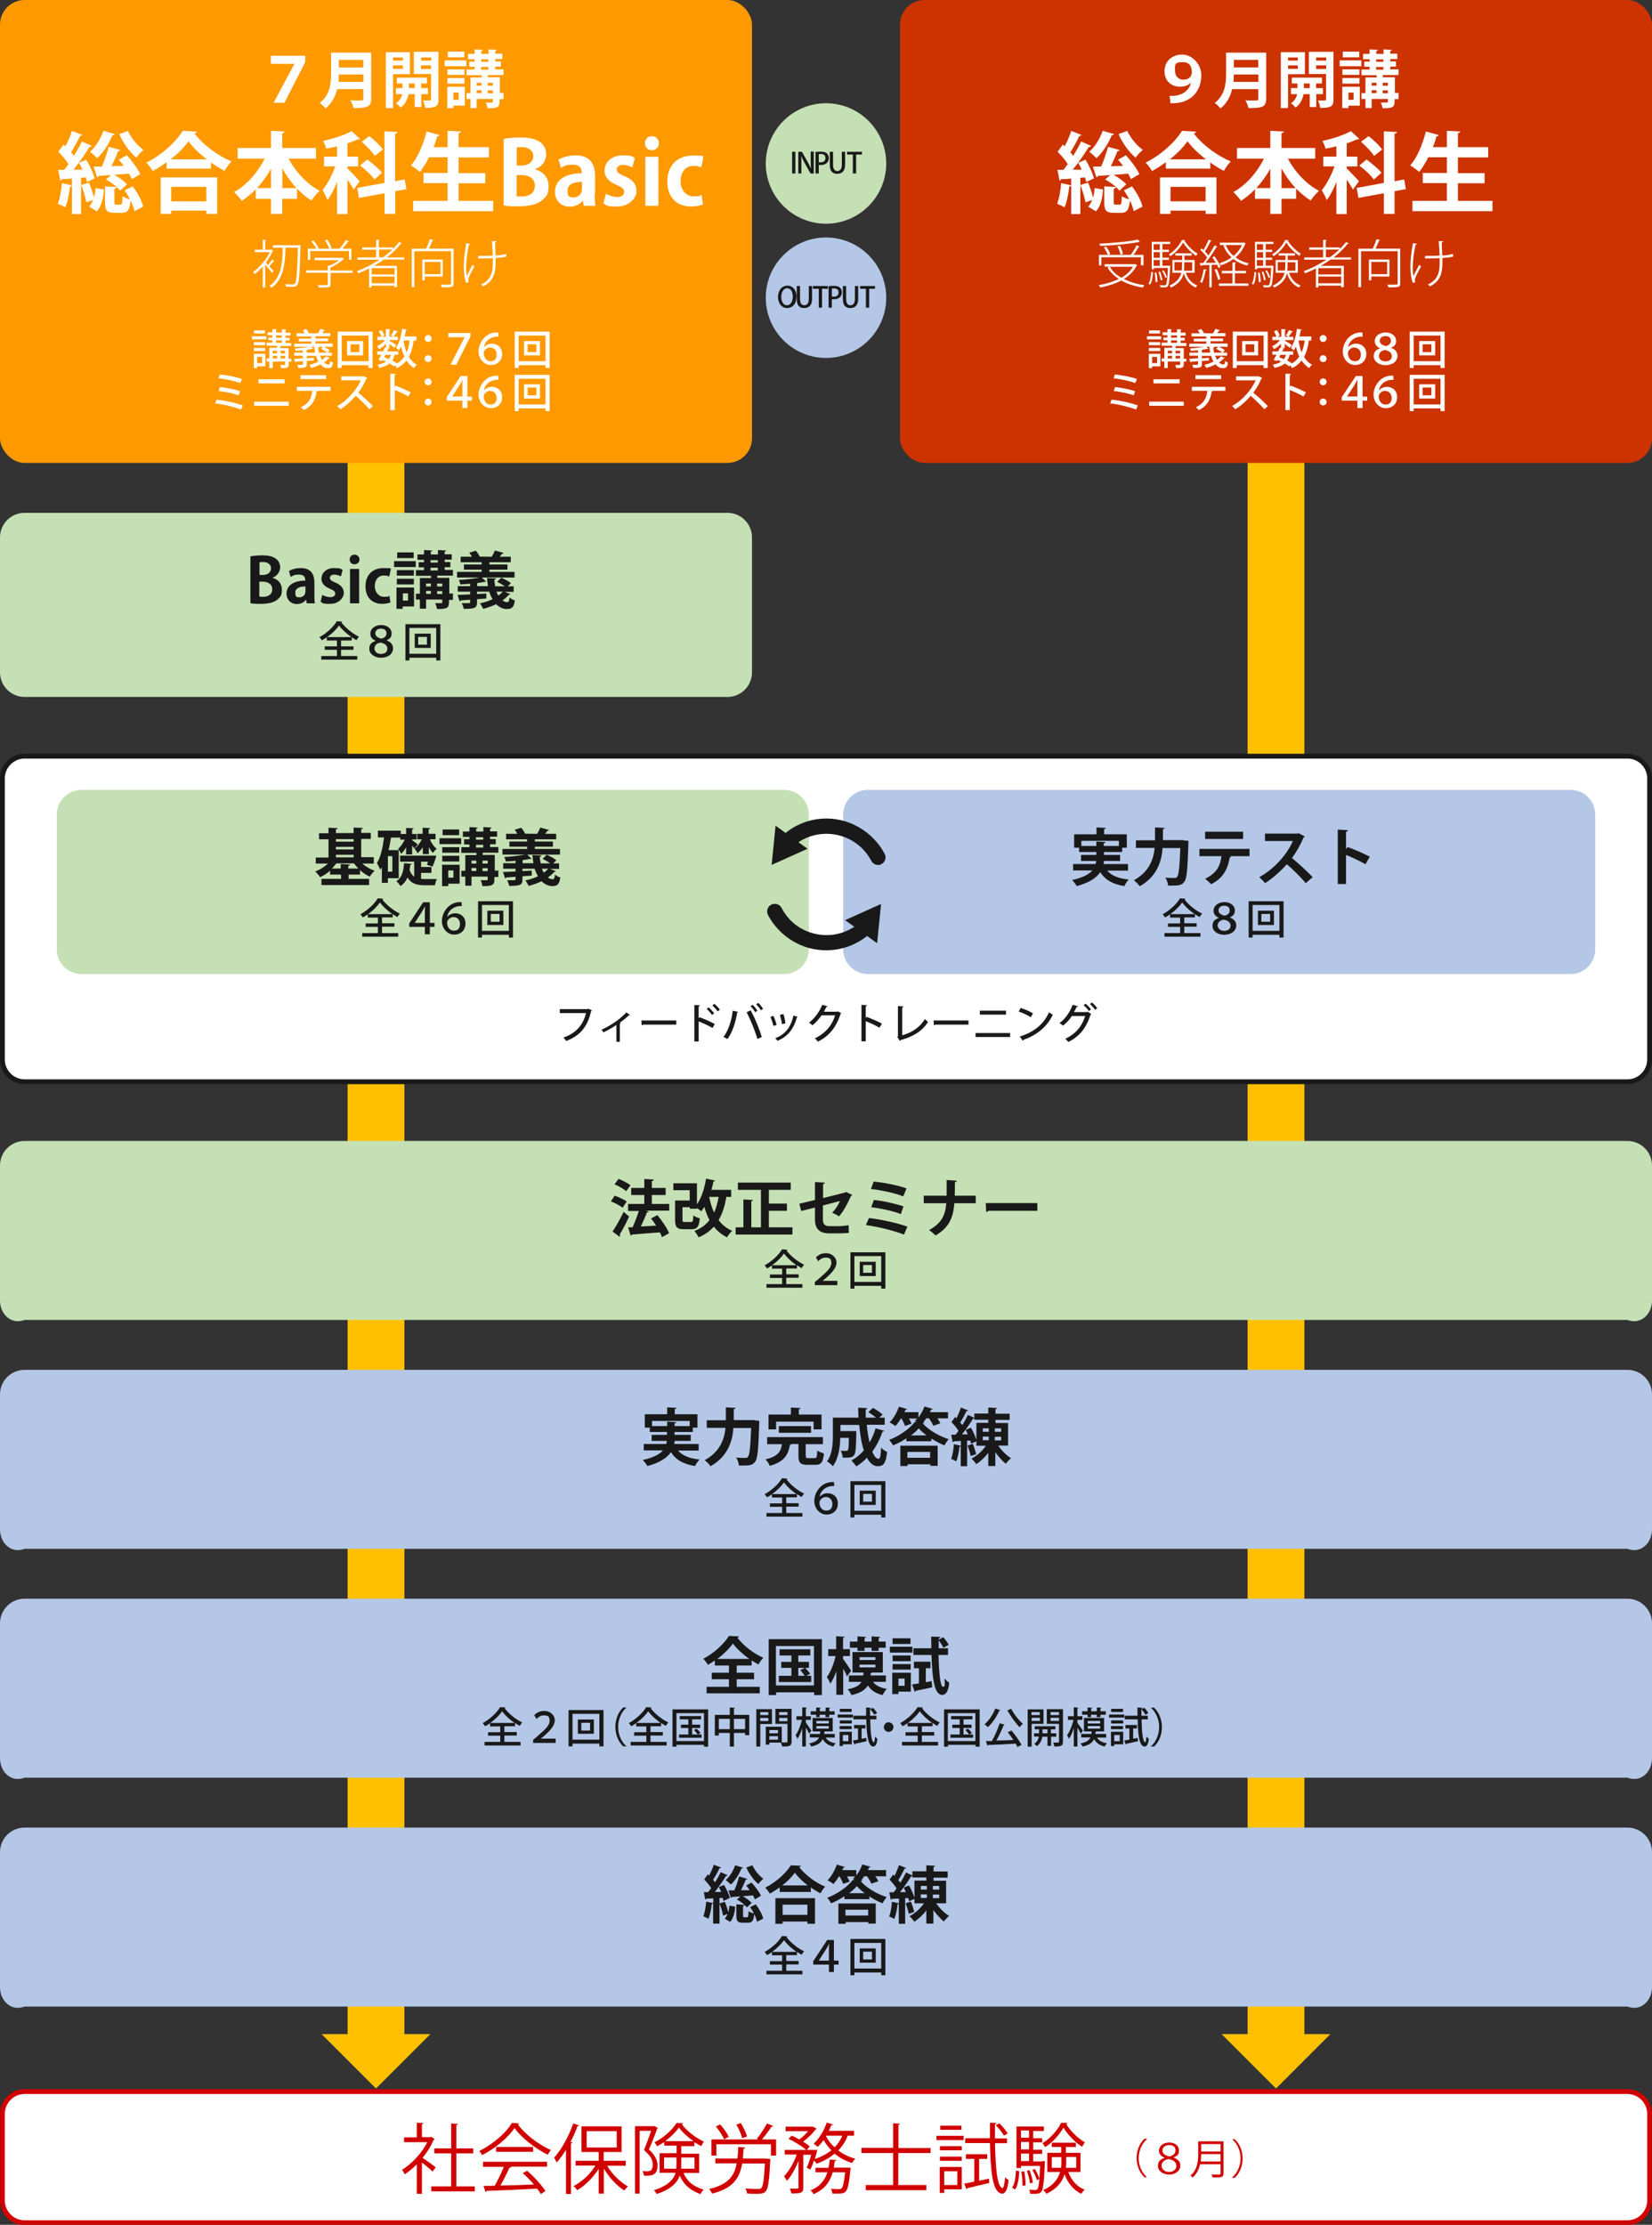
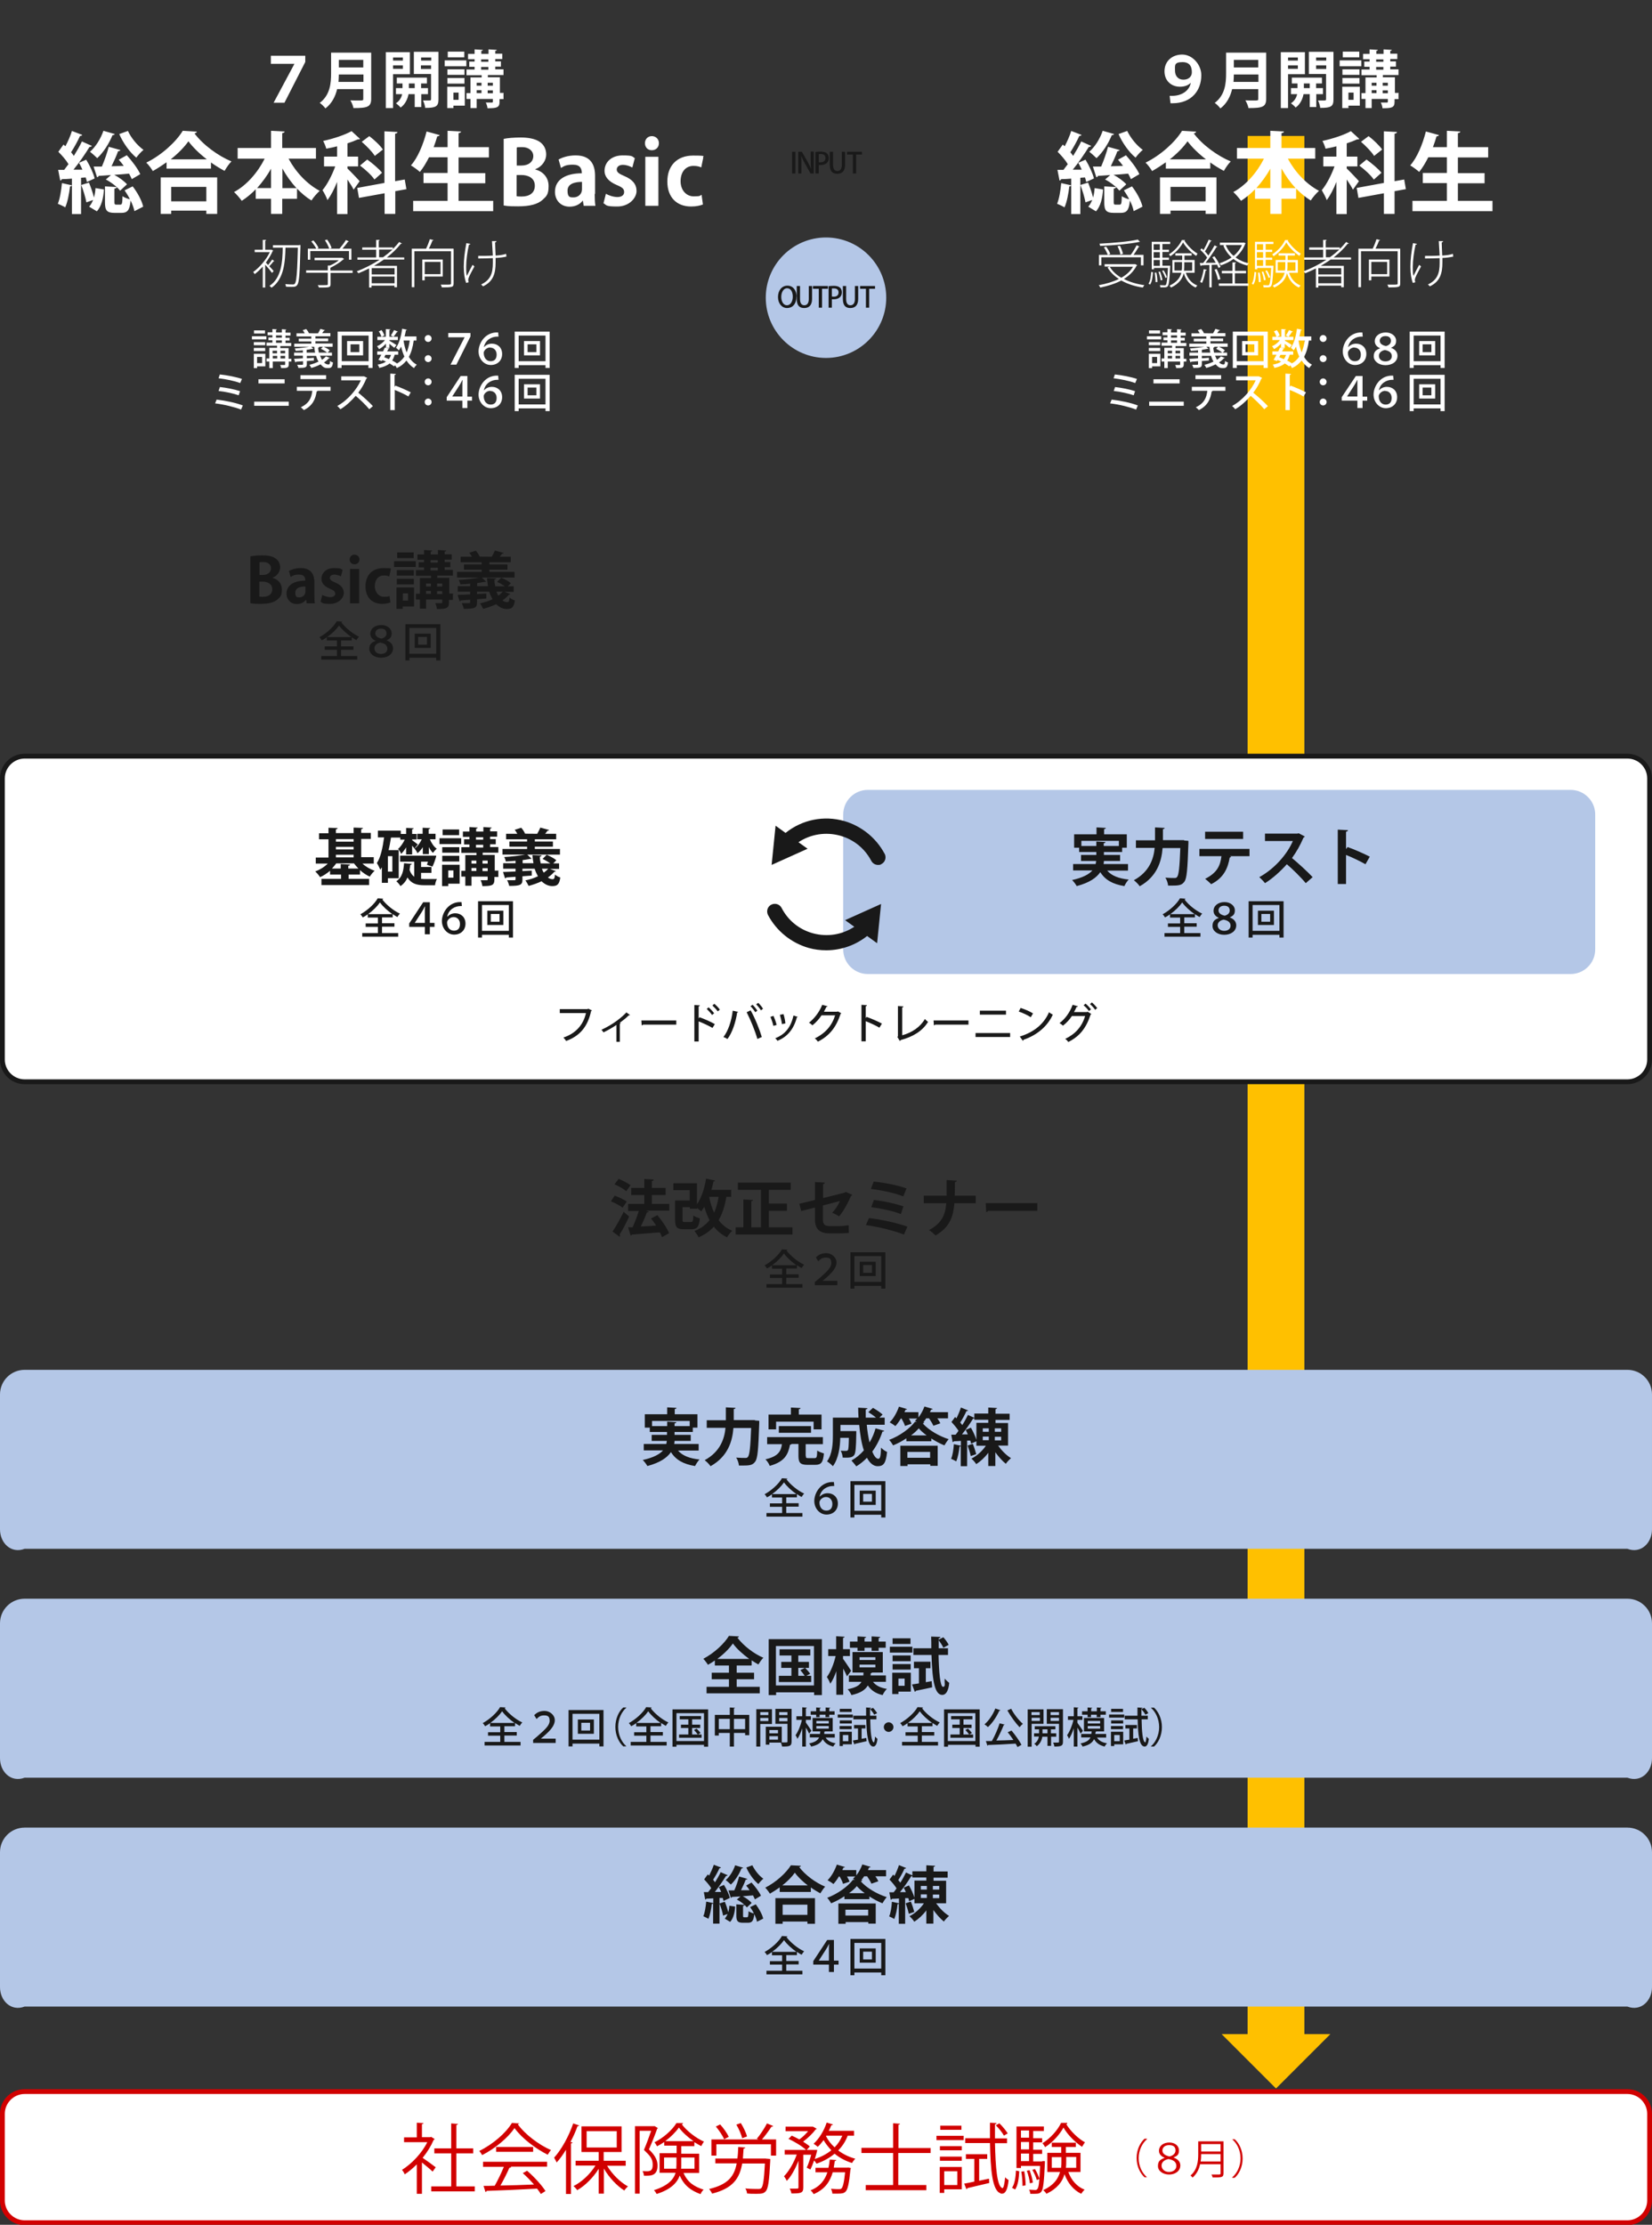
<svg xmlns="http://www.w3.org/2000/svg" version="1.1" viewBox="0 0 960 1292.8">
  <rect x="0" y="0" width="960" height="1292.8" fill="#333333" stroke="none" />
  <defs>
    <style>
      .cls-1 {
        fill: #c5e0b4;
      }

      .cls-2 {
        fill: #d10000;
      }

      .cls-3 {
        fill: #fff;
      }

      .cls-4 {
        fill: #191919;
      }

      .cls-5 {
        fill: #f90;
      }

      .cls-6 {
        fill: #b4c7e7;
      }

      .cls-7 {
        fill: #ffc000;
      }

      .cls-8 {
        fill: #c30;
      }
    </style>
  </defs>
  <g>
    <g id="_レイヤー_1" data-name="レイヤー_1">
      <g id="_レイヤー_1-2" data-name="_レイヤー_1">
        <g>
-           <polygon class="cls-7" points="235 79 202 79 202 1182 186.9 1182 218.5 1213.6 250.1 1182 235 1182 235 79" />
          <polygon class="cls-7" points="758 1182 758 79 725 79 725 1182 709.9 1182 741.5 1213.6 773.1 1182 758 1182" />
        </g>
-         <rect class="cls-5" y="0" width="437" height="269" rx="14.3" ry="14.3" />
-         <rect class="cls-8" x="523" y="0" width="437" height="269" rx="14.3" ry="14.3" />
        <g>
          <rect class="cls-3" x="1.4" y="1215.4" width="957.2" height="76.2" rx="12.9" ry="12.9" />
          <path class="cls-2" d="M945.7,1216.8c6.3,0,11.5,5.2,11.5,11.5v50.4c0,6.3-5.2,11.5-11.5,11.5H14.3c-6.3,0-11.5-5.2-11.5-11.5v-50.4c0-6.3,5.2-11.5,11.5-11.5h931.4M945.7,1214H14.3c-7.9,0-14.3,6.4-14.3,14.3v50.4c0,7.9,6.4,14.3,14.3,14.3h931.4c7.9,0,14.3-6.4,14.3-14.3v-50.4c0-7.9-6.4-14.3-14.3-14.3h0Z" />
        </g>
        <g>
          <rect class="cls-3" x="1.4" y="439.4" width="957.2" height="189.2" rx="12.9" ry="12.9" />
          <path class="cls-4" d="M945.7,440.8c6.3,0,11.5,5.1,11.5,11.5v163.4c0,6.3-5.2,11.5-11.5,11.5H14.3c-6.3,0-11.5-5.2-11.5-11.5v-163.4c0-6.3,5.2-11.5,11.5-11.5h931.4M945.7,438H14.3c-7.9,0-14.3,6.4-14.3,14.3v163.4c0,7.9,6.4,14.3,14.3,14.3h931.4c7.9,0,14.3-6.4,14.3-14.3v-163.4c0-7.9-6.4-14.3-14.3-14.3h0Z" />
        </g>
        <path class="cls-2" d="M252.5,1243.1c0,.2-.3.4-.5.4-1.6,3.7-3.8,7.2-6.4,10.4,2.1,1.4,6.5,4.6,7.6,5.5l-1.8,2.5c-1.2-1.2-4.1-3.6-6.2-5.3v18.2h-3v-17.1c-2.3,2.3-4.6,4.2-7,5.8-.3-.8-1.1-2.1-1.6-2.6,5.6-3.5,11.5-9.6,14.7-16.1h-13.5v-2.8h7.4v-8.5l3.9.2c0,.3-.3.5-.9.6v7.6h4.8l.5-.2,2,1.2h0ZM265.2,1270.5h10.7v2.9h-25.3v-2.9h11.6v-19.2h-9.8v-2.9h9.8v-14.5l3.9.3c0,.3-.3.5-.9.6v13.6h9.8v2.9h-9.8v19.2ZM301.8,1233.7c-.1.3-.5.6-.9.7,4.3,6,12.4,12,19.3,15-.7.7-1.4,1.8-1.9,2.7-7-3.5-15-9.5-19.3-15.5-3.7,5.5-11.1,11.8-18.8,15.7-.4-.6-1.1-1.8-1.7-2.4,7.8-3.8,15.5-10.4,19-16.3l4.4.3h0ZM280.7,1259v-2.8h37.2v2.8h-21.3l.5.2c-.1.3-.5.4-1.1.5-1.3,3-3.3,7-5.2,10.3,5.9-.1,12.8-.3,19.5-.6-2-2.3-4.3-4.7-6.5-6.6l2.5-1.4c4.2,3.6,8.6,8.5,10.7,11.8l-2.7,1.7c-.6-.9-1.3-2-2.2-3.1-10.8.6-22.2,1.1-29.3,1.3,0,.4-.4.6-.7.6l-1.1-3.5c1.9,0,4,0,6.5-.1,1.8-3.2,3.9-7.5,5.3-11h-12.1,0ZM288.3,1247.6h21.5v2.8h-21.5v-2.8ZM328.9,1249.2c-1.7,2.8-3.5,5.3-5.4,7.4-.3-.7-1.1-2.1-1.5-2.8,4.2-4.6,8.5-12.3,11.1-19.9l3.5,1.2c-.2.3-.5.4-1,.4-1.1,3.1-2.5,6.2-4.1,9.2l1.2.3c0,.3-.3.5-.9.5v29.4h-2.9v-25.7h0ZM363.7,1258.5h-10.9c2.9,4.9,7.7,9.6,12.1,12-.7.6-1.6,1.6-2.1,2.4-4.3-2.7-8.9-7.6-11.9-12.8v14.6h-3v-14.4c-3.2,5.1-8,9.9-12.5,12.4-.5-.8-1.4-1.8-2.1-2.4,4.7-2.3,9.7-7,12.7-11.9h-11.5v-2.8h13.4v-5.1h-10v-14.9h23.3v14.9h-10.4v5.1h12.8v2.8h0ZM340.9,1238.4v9.5h17.5v-9.5h-17.5ZM380.3,1235.4l2,1.2c0,.1-.2.3-.4.4-1.2,3.4-3.1,8.2-4.8,12,4.5,4.3,5,7.2,5,9.5,0,5.8-4.1,5.8-6.5,5.8s-.9,0-1.4,0c0-.8-.4-1.9-.8-2.7.8,0,1.5.1,2.1.1,2,0,3.8,0,3.8-3.7s-1.5-5.2-5.1-8.7c1.5-3.5,3.1-7.9,4.2-11.1h-6.7v36.5h-2.7v-39.2h11.3q0-.1,0-.1ZM406.3,1262.7h-9.1c2.5,5.6,6.2,7.9,11.7,9.7-.7.6-1.5,1.7-1.8,2.6-5.6-2.1-9.5-4.9-12.1-10.8-1.5,4.2-5.2,8.1-13.4,10.7-.3-.6-1.1-1.8-1.6-2.2,8.2-2.6,11.4-6.2,12.6-10.1h-9.3v-11.4h9.9v-4.4h-7.2v-2.1c-1.3.9-2.8,1.8-4.2,2.5-.3-.7-.9-1.7-1.5-2.3,5.2-2.6,10.3-7.1,12.8-11.2h3.8c0,.4-.3.6-.7.7,2.9,3.9,8.2,8,12.9,10.1-.6.7-1.2,1.8-1.6,2.6-1.3-.7-2.7-1.5-4-2.3v2.3h-7.6v4.4h10.4v11.4h0ZM385.9,1260.2h7.1c0-.8.1-1.7.1-2.5v-4h-7.2v6.5h0ZM403,1244.2c-3.3-2.3-6.4-5.1-8.5-7.9-1.8,2.6-4.6,5.4-7.9,7.9h16.3ZM403.5,1253.7h-7.6v4.1c0,.8,0,1.6-.1,2.4h7.8v-6.5h0ZM445.2,1254.4h.7c1.4.1,1.5.2,1.7.2,0,.3,0,.7,0,1-.6,11.9-1.2,16.3-2.7,17.8-1.1,1.2-2.2,1.4-5.3,1.4s-3.5,0-5.5-.2c0-.9-.4-2.1-1-2.9,3.1.3,6.3.3,7.3.3s1.5,0,2-.5c1-1,1.6-4.8,2.1-14.3h-13.2c-1.5,8.5-5.2,14.4-17.5,17.5-.3-.8-1.1-2-1.7-2.7,11-2.6,14.6-7.4,16-14.9h-12.4v-2.8h12.8c.3-2,.4-4.3.5-6.7l4.1.3c0,.3-.4.6-1,.7-.1,2-.3,3.9-.4,5.7h13.6,0ZM449.2,1235.5c-.2.3-.6.4-.9.3-1.4,2.2-3.6,5.2-5.5,7.4h8.2v9.4h-3v-6.6h-31.7v6.6h-2.9v-9.4h27.3l-.9-.4c2-2.3,4.5-6.2,5.9-8.9l3.6,1.5ZM418.5,1234.5c2,2.2,4.1,5.2,5,7.2l-2.7,1.4c-.8-2-2.9-5.1-4.8-7.4l2.5-1.2h0ZM430.5,1233.7c1.5,2.4,3.1,5.7,3.6,7.8l-2.8,1c-.5-2.1-1.9-5.4-3.4-7.9l2.6-.9h0ZM496.3,1241h-3.7c-1.2,3.3-3.1,6.2-5.5,8.6,2.9,2.2,6.2,3.8,9.9,4.8-.6.6-1.4,1.7-1.9,2.5-3.8-1.2-7.2-3-10.1-5.4-3,2.5-6.5,4.4-10.5,5.8-.3-.5-.9-1.3-1.4-1.9-.7,2-1.4,3.8-2.2,5.3l-2.1-1.1c.9-1.9,1.9-4.8,2.6-7.5h-4.6v19.1c0,3.2-1.5,3.4-6.9,3.4-.1-.8-.5-2-1-2.8,1.1,0,2.3,0,3.1,0,1.8,0,2,0,2-.7v-15.5c-1.8,4.6-4.2,9.1-6.8,11.7-.3-.8-1.1-2-1.6-2.7,2.8-2.8,5.7-7.8,7.4-12.6h-7v-2.7h12.4c-2.2-2.1-6.6-4.8-10.2-6.4l1.9-1.9c1.4.6,2.9,1.4,4.4,2.2,1.9-1.3,3.7-3.1,5.1-4.8h-13.1v-2.6h15.9c0-.1,2.2,1.2,2.2,1.2,0,.2-.4.3-.6.4-1.7,2.3-4.6,5.1-7.3,7.1,1.5,1,2.9,1.9,3.9,2.8l-1.8,2h6.1c0,.7-1.1,4.2-1.4,5.3,3.6-1.2,6.9-2.9,9.6-5.1-1.7-1.8-3.3-3.8-4.5-5.9-1.1,1.5-2.2,2.8-3.4,3.9-.6-.5-1.6-1.3-2.4-1.8,3.1-2.8,6-7.4,7.6-12.3l3.6,1.1c0,.3-.4.5-.9.4-.4,1.1-.9,2.2-1.5,3.3h14.7v2.7h0ZM492.7,1259.5l1.7.3c0,.3,0,.6-.2.9-.8,8.3-1.6,11.6-2.8,12.8-1,1-2,1.2-4.6,1.2s-2,0-3.1,0c0-.8-.4-2-.8-2.8,2,.2,3.9.2,4.6.2s1.1,0,1.5-.4c.8-.8,1.5-3.4,2.1-9.4h-7.2c-1.5,5.2-4.4,9.9-11.1,12.7-.3-.7-1.1-1.7-1.8-2.2,5.6-2.2,8.4-6.1,9.8-10.5h-6.9v-2.6h7.5c.4-1.6.6-3.2.8-4.8l3.8.3c0,.3-.4.5-.9.6-.2,1.3-.4,2.5-.6,3.8h8.2c0,0,0,0,0,0ZM480.2,1241l-.2.3c1.2,2.4,2.9,4.6,5,6.5,1.9-1.9,3.4-4.2,4.5-6.8h-9.3,0ZM540.7,1251.1h-18.7v18.6h16.3v3h-35.2v-3h15.9v-18.6h-18.4v-3h18.4v-14.3l4,.3c0,.3-.3.5-.9.6v13.5h18.7v3h0ZM544.2,1243.6v-2.5h15.8v2.5h-15.8ZM558.9,1259.2v13h-10.2v2.1h-2.6v-15.1h12.8ZM558.9,1247.1v2.4h-12.7v-2.4h12.7ZM546.2,1255.6v-2.4h12.7v2.4h-12.7ZM558.7,1235.2v2.4h-12.3v-2.4h12.3ZM556.3,1261.7h-7.6v8h7.6v-8ZM569.1,1267.2l5.6-1.2.2,2.5c-4.7,1.1-9.6,2.3-12.7,3,0,.3-.3.5-.6.6l-1.3-3.2c1.7-.3,3.7-.7,5.9-1.2v-13.2h-4.9v-2.7h12.4v2.7h-4.7v12.6h0ZM585.2,1245.4h-7c.3,13.9,1.2,25.5,4.4,26.1h0c.6,0,1.2-2.8,1.5-6.3.5.6,1.5,1.3,2,1.6-.5,5.4-1.8,7.9-3.7,7.9s-.6,0-.9-.2c-4.9-1.3-5.9-14-6.2-29.2h-14.4v-2.8h14.4v-9c-.1,0,3.8.2,3.8.2,0,.4-.3.6-.9.7,0,2.8,0,5.5,0,8.2h7v2.8h0ZM580.8,1233.9c1.8,1.7,3.8,4.2,4.8,5.8l-2.2,1.3c-.9-1.7-2.9-4.2-4.7-6l2.1-1.2ZM592.3,1261.7c-.2,3.9-.7,8.2-2.4,10.6l-1.8-1c1.6-2.2,2.1-6.2,2.3-10l1.9.4h0ZM605.7,1255.8h1.5c0,.4,0,.8,0,1.1-.5,11.4-1,15.4-2.1,16.7-.8.9-1.4,1.2-3.9,1.2s-1.6,0-2.5,0c0-.8-.3-1.8-.7-2.4,1.6.1,3,.2,3.6.2,1.7,0,2-1.8,2.4-6.4l-1.5.6c-.4-1.6-1.5-4.1-2.6-5.9l1.5-.5c1.1,1.7,2.1,4.1,2.6,5.6h0c.1-1.9.3-4.3.4-7.4h-11.1v1.2h-2.6v-24.1h15.9v2.6h-6.2v4.2h5.2v2.4h-5.2v4.3h5.2v2.4h-5.2v4.4h5.2s0,0,0,0ZM598,1238h-4.7v4.2h4.7v-4.2ZM598,1249v-4.3h-4.7v4.3h4.7ZM593.3,1251.4v4.4h4.7v-4.4h-4.7ZM594.2,1270.2c0-2.3-.2-5.6-.7-8.3l1.7-.2c.5,2.6.8,6,.8,8.2l-1.8.3h0ZM598.3,1261.1c.9,2.3,1.7,5.3,1.9,7.2l-1.7.4c-.2-1.9-.9-5-1.8-7.3l1.5-.3ZM620.2,1233.8c0,.3-.3.5-.6.5,2.4,4,6.9,8.4,10.9,10.6-.6.7-1.2,1.8-1.7,2.6-4-2.6-8.4-7-10.8-11.2-2.1,3.9-6.2,8.6-10.7,11.4-.3-.7-1-1.7-1.5-2.3,4.4-2.7,8.8-7.5,10.8-11.8h3.6c0,.1,0,.1,0,.1ZM628,1262.1h-7.2c1.7,4.7,5,8.6,9.5,10.3-.7.6-1.5,1.6-2,2.4-4.5-2.2-7.8-6.2-9.7-11.4-1.2,4.3-4.1,8.3-10.5,11.4-.3-.6-1.2-1.6-1.9-2.1,6.2-2.9,8.7-6.6,9.8-10.6h-7.4v-11.1h8.1v-3.4h-5.5v-2.5h14v2.5h-5.8v3.4h8.5v11.1h0ZM611.2,1259.7h5.4c.2-1.4.2-2.8.2-4.1v-2.1h-5.6v6.2h0ZM625.4,1253.4h-5.8v2.2c0,1.4,0,2.8-.2,4.1h6v-6.2h0ZM666.5,1243.1c-2.6,2.2-4.8,6.2-4.8,11s2.2,8.9,4.8,11h0c0,.1-1.4.1-1.4.1-2.4-2.2-4.6-6.2-4.6-11.2s2.2-9,4.6-11.2h1.4ZM676.7,1253.8c-2.3-.9-3.2-2.4-3.2-4,0-2.8,2.5-4.8,6-4.8s5.6,2.1,5.6,4.5-.7,3.2-3.2,4.2h0c2.6.9,4,2.5,4,4.6,0,3.3-3,5.3-6.5,5.3s-6.5-2-6.5-4.9,1.3-3.8,3.9-4.8h0c0,0,0,0,0,0ZM683.6,1258.6c0-2.3-1.7-3.5-4.6-4-2.6.5-4,2-4,3.8s1.5,3.7,4.3,3.7,4.3-1.7,4.3-3.4ZM675.5,1249.6c0,1.8,1.4,2.9,4.1,3.5,1.9-.4,3.5-1.6,3.5-3.5s-1-3.1-3.7-3.1-3.9,1.6-3.9,3.1ZM711,1244.3v18.6c0,1.2-.3,1.8-1.2,2.1-.9.3-2.5.3-5.1.3-.1-.5-.4-1.2-.7-1.7,1.2,0,2.3,0,3.1,0,2.1,0,2.2,0,2.2-.7v-5.3h-11.9c-.6,2.8-1.9,5.6-4.4,7.8-.2-.4-.8-1-1.2-1.2,4.1-3.5,4.5-8.5,4.5-12.5v-7.4h14.6ZM698,1251.7c0,1.2,0,2.7-.3,4.3h11.6v-4.3h-11.3ZM709.3,1245.9h-11.3v4.3h11.3v-4.3ZM716.1,1265.2c2.6-2.2,4.8-6.2,4.8-11s-2.2-8.9-4.8-11h0c0-.1,1.4-.1,1.4-.1,2.5,2.2,4.6,6.2,4.6,11.2s-2.1,9-4.6,11.2h-1.4Z" />
        <path class="cls-3" d="M177.4,32.3v3.7l-12.1,23.7h-6.3l12.1-22.6h0c0,0-13.7,0-13.7,0v-4.7h20ZM215.7,30.6v26.8c0,4.8-2.3,5.4-10.3,5.4-.2-1.3-1.1-3.4-1.8-4.5,1.7.1,3.6.1,4.9.1,2.4,0,2.6,0,2.6-1v-5.6h-15.2c-1,4.2-3,8.3-6.8,11.2-.6-.9-2.3-2.6-3.3-3.2,6.1-4.6,6.6-11.6,6.6-17.2v-12h23.2ZM196.9,43.3c0,1.4-.1,2.8-.2,4.3h14.5v-4.3h-14.2ZM211.1,34.8h-14.2v4.4h14.2v-4.4ZM238.2,43.1h-9.8v19.7h-4.2V30.3h14v12.8ZM234.1,33.4h-5.7v1.8h5.7v-1.8ZM228.4,40h5.7v-2h-5.7v2ZM248.8,54.7h-4v7.5h-3.8v-7.5h-3.6c-.4,2.3-1.7,5.8-4.6,7.8-.6-.8-1.9-1.9-2.7-2.5,2.2-1.4,3.2-3.5,3.6-5.3h-3.6v-3.5h3.8v-2.7h-3.3v-3.4h17.5v3.4h-3.4v2.7h4v3.5h0ZM237.6,51.2h3.4v-2.7h-3.4v2.7ZM254.8,30.3v27.5c0,4.1-1.6,4.9-7.7,4.9-.1-1.2-.7-3.2-1.3-4.3.9,0,1.9,0,2.7,0,1.8,0,2,0,2-.8v-14.6h-10v-12.9h14.3ZM250.6,33.4h-5.9v1.8h5.9v-1.8ZM244.6,40.1h5.9v-2.1h-5.9v2.1ZM258.4,38.5v-3.4h12.6v3.4h-12.6ZM270.1,50.4v11h-6.6v1.4h-3.6v-12.4h10.2,0ZM269.9,40.3v3.2h-9.9v-3.2h9.9ZM260,48.6v-3.3h9.9v3.3h-9.9ZM269.8,30v3.3h-9.6v-3.3s9.6,0,9.6,0ZM266.5,53.8h-3v4.2h3v-4.2ZM292.6,54.2v3.4h-2.3v1.5c0,3.4-1.5,3.8-7,3.8-.1-1-.5-2.4-1-3.3,1.4,0,3,0,3.5,0,.5,0,.6-.1.6-.6v-1.5h-9.4v5.3h-3.6v-5.3h-2.3v-3.4h2.3v-9.1h6.5v-1.3h-8.8v-3.3h4.7v-1.6h-3.1v-3h3.1v-1.4h-3.8v-3.1h3.8v-2.6l4.8.3c0,.3-.3.5-.9.6v1.7h4.2v-2.6l4.8.3c0,.3-.3.5-.9.6v1.6h4.1v3.1h-4.1v1.4h3.3v3h-3.3v1.6h4.8v3.3h-9.1v1.3h7v9.1h2.3,0ZM279.8,48.1h-2.8v1.7h2.8v-1.7ZM277,52.4v1.7h2.8v-1.7h-2.8ZM279.6,34.5v1.4h4.2v-1.4h-4.2ZM279.6,38.9v1.6h4.2v-1.6h-4.2ZM286.4,48.1h-3v1.7h3v-1.7ZM283.4,54.2h3v-1.7h-3v1.7ZM159.5,151.7c0,.1-.3.2-.5.1-.6.8-1.6,2-2.5,2.9,1.1,1.1,2.1,2.3,2.5,2.8l-.9,1.1c-.7-1-2.7-3.4-4-4.8v13.3h-1.4v-12.2c-1.5,1.7-3.1,3.2-4.7,4.4-.2-.4-.6-1-.9-1.2,3.6-2.6,7.6-7.1,9.7-11.6h-8.8v-1.4h4.7v-5.7h1.9c0,.3-.1.4-.5.5v5.2h3.7c0,0,1,.5,1,.5,0,.1-.2.2-.3.2-1,2.3-2.4,4.6-4,6.8l1.3,1.4c.8-1,1.8-2.3,2.4-3.2l1.3,1ZM173.8,142.4h.8c0,.2,0,.4,0,.6-.4,16.1-.7,21.2-1.9,22.6-.7,1-1.4,1.1-3.1,1.1s-2.2,0-3.4-.1c0-.4-.2-1.1-.4-1.5,2,.2,3.8.2,4.5.2,1.7,0,2.3-1.3,2.8-21.4h-7.2c-.2,8.1-.8,18.3-8.1,23.3-.3-.3-.8-.8-1.2-1.1,7-4.5,7.6-14.2,7.7-22.2h-5.7v-1.4h15.1,0ZM204.9,157.2v1.4h-12.8v6.5c0,1.1-.3,1.6-1.3,1.8-.9.2-2.6.2-5.5.2,0-.4-.4-1-.7-1.4,1.3,0,2.4,0,3.3,0,2.5,0,2.6,0,2.6-.7v-6.5h-12.6v-1.4h12.6v-2.8h1.2c1.9-.8,3.8-1.9,5.2-3.1h-14.1v-1.4h16.1c0,0,1.1.7,1.1.7,0,0-.2.2-.4.2-1.9,1.7-4.9,3.6-7.6,4.9v1.6h12.8,0ZM180.3,145.9v5h-1.4v-6.4h4.9c-.6-1.2-1.8-2.9-2.9-4.2l1.2-.6c1.2,1.3,2.5,3.1,3,4.4l-.8.4h7c-.4-1.4-1.5-3.4-2.5-4.9l1.3-.4c1.1,1.5,2.2,3.6,2.6,4.9l-1.1.4h5.7c1.2-1.4,2.8-3.5,3.7-5,1.1.4,1.4.6,1.7.8,0,.1-.3.2-.5.2-.8,1.2-2.1,2.7-3.2,4h5.2v6.4h-1.4v-5h-22.5,0ZM235,150.8h-11.9c-1.8,1.3-3.8,2.5-5.8,3.7h13.4v12.4h-1.5v-.9h-13.3v1.1h-1.4v-11.1c-2,1-4.1,1.9-6.2,2.8-.2-.3-.6-.8-1-1.1,4.6-1.8,9.2-4.1,13.3-6.8h-12.9v-1.3h10.9v-4.5h-8.1v-1.3h8.1v-4.4h2c0,.3-.2.4-.5.5v3.9h8.2v.9c1.3-1.3,2.6-2.7,3.7-4.1l1.6,1c0,0-.2.1-.4.1s-.2,0-.3,0c-2.3,2.9-5,5.5-8.1,7.9h10.1v1.3h0ZM229.3,159.5v-3.7h-13.3v3.7h13.3ZM216,164.6h13.3v-3.9h-13.3v3.9ZM220.2,149.5h2.4c1.9-1.4,3.8-2.9,5.5-4.5h-7.8v4.5ZM263.6,144.7v20c0,1.2-.3,1.8-1.3,2-1,.3-2.9.3-5.6.3,0-.5-.3-1.1-.6-1.6,1.2,0,2.4,0,3.3,0,2.6,0,2.7,0,2.7-.8v-18.6h-21.3v20.9h-1.5v-22.4h8.3c.8-1.6,1.7-3.9,2.2-5.5l2.1.5c0,.2-.3.3-.6.3-.5,1.4-1.3,3.2-2.1,4.7h14.3ZM257.4,160.7h-10.6v2.2h-1.4v-12.1h11.9v9.9ZM256,152.2h-9.2v7.1h9.2v-7.1h0ZM273.3,141.7c0,.3-.3.5-.8.5-.9,3.9-1.6,9.1-1.6,12.7s.1,4.2.4,5.4c.7-1.4,2.3-4.6,3.3-6.4l1.1.9c-.9,1.8-2.9,5.2-3.4,6.8-.1.4-.2.7-.2,1.1s0,.8.3,1.3l-1.5.4c-.8-2.1-1.4-5.2-1.4-9.4s.6-8.9,1.5-13.7l2.3.4h0ZM286.1,140.1h2.4c0,.4-.4.7-.8.8,0,1.7.2,4.9.3,7.6,2.2-.1,4.4-.4,6.1-1l.2,1.6c-1.7.4-4,.7-6.3.8,0,.8,0,1.8,0,2.6,0,6.5-1.4,11.1-7.3,13.9-.2-.2-.7-.8-1.1-1.1,5.5-2.6,6.8-6.6,6.8-12.4s0-2.4,0-2.9c-2.1.1-5.7.2-8.5.2v-1.5c2.7,0,6.2,0,8.5-.2l-.5-8.4h0ZM146.4,197.2v-1.8h8.4v1.8h-8.4ZM154.2,205.6v7.3h-4.8v1h-1.9v-8.3h6.8ZM154.1,198.8v1.8h-6.6v-1.8h6.6ZM147.5,204v-1.8h6.6v1.8h-6.6ZM154,192v1.8h-6.4v-1.8h6.4ZM152.3,207.4h-2.9v3.6h2.9v-3.6ZM169.3,208.3v1.8h-1.5v1.6c0,2.1-1,2.2-4.4,2.2-.1-.5-.3-1.3-.6-1.8,1.1,0,2.2,0,2.5,0,.3,0,.4-.1.4-.4v-1.6h-7.2v3.8h-2v-3.8h-1.6v-1.8h1.6v-6.2h4.5v-1.2h-6.1v-1.8h3.4v-1.4h-2.3v-1.6h2.3v-1.3h-2.8v-1.7h2.8v-1.9l2.6.2c0,.2-.2.3-.5.4v1.4h3.4v-1.9l2.6.2c0,.2-.2.3-.5.4v1.4h2.9v1.7h-2.9v1.3h2.4v1.6h-2.4v1.4h3.3v1.8h-6.3v1.2h4.8v6.2h1.5ZM161,203.8h-2.6v1.5h2.6v-1.5ZM158.5,206.8v1.5h2.6v-1.5h-2.6ZM160.4,194.9v1.3h3.4v-1.3h-3.4ZM160.4,197.8v1.4h3.4v-1.4h-3.4ZM165.7,203.8h-2.7v1.5h2.7v-1.5ZM163,208.3h2.7v-1.5h-2.7v1.5ZM193.3,199.7v1.8h-22.3v-1.8h9.9v-1.3h-7.3v-1.6h7.3v-1.3h-8.6v-1.8h4.8c-.3-.6-.8-1.3-1.2-1.8l2-.7c.7.7,1.3,1.7,1.6,2.4h-.2c0,.1,5.6.1,5.6.1h-.1c.5-.8,1.1-1.9,1.4-2.6l2.7.8c0,.2-.3.2-.6.2-.3.4-.7,1-1.1,1.5h4.8v1.8h-8.7v1.3h7.4v1.6h-7.4v1.3h10.1,0ZM186.1,206.9c.3.8.7,1.5,1,2.2.9-.6,1.7-1.3,2.3-2l2.3.9c0,.1-.3.2-.6.2-.8.9-1.7,1.7-2.8,2.4.8.8,1.6,1.2,2.5,1.2s.9-.5,1-2.1c.4.4,1.1.8,1.7.9-.3,2.6-1,3.3-2.7,3.3s-2.6,0-4.5-2.2c-1.7.9-3.5,1.6-5.4,2.1-.2-.5-.8-1.3-1.1-1.8,1.8-.4,3.7-1.1,5.3-1.9-.6-.9-1.1-2.1-1.4-3.3h-5.4v1.4c1.4,0,2.8-.2,4.1-.3v1.6c-1.4.1-2.8.2-4.1.3v1.8c0,1.9-.7,2.2-4.9,2.2-.1-.5-.4-1.3-.7-1.8.8,0,1.6,0,2.2,0,1.1,0,1.2,0,1.2-.5v-1.6c-1.6.1-2.9.2-4.1.3,0,.2-.2.3-.4.4l-.7-2.1c1.4,0,3.2-.2,5.1-.3v-1.5h-5.1v-1.8h5.1v-1.3c-1.4.1-2.8.2-4.2.3,0-.4-.3-1-.5-1.4,3.3-.2,7.2-.7,9.3-1.2l1.5,1.4c-.1,0-.1,0-.5,0-.9.2-2.1.4-3.4.6v1.6h4.9c-.2-1.1-.4-2.2-.5-3.4h2.9c0,.3-.2.5-.6.5,0,1,.2,2,.4,2.9h4.8c-.8-.7-2.3-1.6-3.6-2.2l1.3-1.3c1.3.5,3,1.4,3.8,2.2l-1.2,1.3h2.5v1.8h-7,0ZM196.2,192.7h20.3v21.1h-2.4v-1.6h-15.6v1.6h-2.3v-21.1ZM198.6,209.9h15.6v-14.9h-15.6v14.9ZM201.7,198.2h9.3v8.3h-9.3v-8.3ZM208.8,204.6v-4.5h-5.1v4.5h5.1ZM224.3,202.2v-2.5c-1.2,1.3-2.6,2.4-4,3.2-.3-.5-.8-1.3-1.2-1.7,1.6-.7,3.5-2.1,4.6-3.6h-4.4v-1.9h2.4c-.3-.9-.9-2.2-1.6-3.1l1.6-.8c.7.9,1.4,2.3,1.7,3.1l-1.6.8h2.4v-4.5l2.7.2c0,.2-.2.3-.6.4v3.9h4.9v1.9h-4.9v.4c.9.5,3.4,2,4.1,2.5l-1.3,1.6c-.6-.5-1.8-1.5-2.8-2.3v2.4h-2.1,0ZM242,197.9h-1.6c-.5,3.8-1.4,6.9-2.8,9.5,1.2,2,2.7,3.5,4.6,4.5-.5.5-1.3,1.4-1.6,2-1.8-1.1-3.2-2.6-4.4-4.4-1.4,1.8-3.2,3.3-5.6,4.4-.2-.4-.6-1.1-1-1.6l-.6.6c-.7-.5-1.6-1.1-2.6-1.7-1.4,1.2-3.4,2-6,2.6-.1-.6-.6-1.5-1-1.9,2.1-.4,3.7-.9,4.9-1.8-.7-.3-1.4-.6-2.1-.9l-.3.6-2-.7c.5-.8,1.1-1.9,1.7-3h-2.4v-1.9h3.4c.4-.8.7-1.5,1-2.2l2.6.6c0,.2-.2.3-.6.3-.2.4-.4.9-.6,1.3h6.4v1.9h-2c-.4,1.3-.9,2.5-1.5,3.4,1,.5,2,1.1,2.7,1.6v.2c1.8-1,3.2-2.4,4.4-4.1-.8-1.7-1.4-3.6-1.9-5.8-.4.8-.8,1.5-1.3,2.2-.4-.4-1.2-1.2-1.7-1.5,1.8-2.4,3-6.7,3.6-11.1l2.8.6c0,.2-.2.3-.6.3-.2,1.2-.5,2.4-.8,3.6h6.9v2.2h0ZM223.3,207.6c.9.3,1.8.7,2.7,1.1.5-.7.9-1.5,1.2-2.5h-3.2l-.7,1.4h0ZM227.1,195c.6-.9,1.4-2.2,1.9-3.2l2.3.9c0,.1-.3.2-.6.2-.5.8-1.4,2-2,2.8l-1.5-.7h0ZM234.5,197.9h0c.4,2.6,1,4.9,1.8,6.9.9-2,1.4-4.3,1.8-6.9h-3.6ZM250.8,196.7c0,1.1-.9,2-2,2s-2-.9-2-2,.9-2,2-2,2,.9,2,2ZM250.8,208.4c0,1.1-.9,2-2,2s-2-.9-2-2,.9-2,2-2,2,.9,2,2ZM273.4,193.5v2l-8.2,16.4h-3.4l8.2-15.9h0c0,0-9.5,0-9.5,0v-2.5h12.8ZM281.4,201.6c1-1.1,2.5-1.9,4.5-1.9,3.2,0,5.9,2.2,5.9,6s-2.7,6.4-6.6,6.4-7.1-3.5-7.1-7.9,3.3-10.5,9.9-11c.5,0,1.1,0,1.5,0l.2,2.4c-.2,0-.5,0-.8,0-3.1,0-6.9,1.9-7.7,6.1h0ZM284.9,201.9c-2.3,0-3.8,2-3.8,3.1,0,2.8,1.5,4.9,4,4.9s3.5-1.6,3.5-3.9-1.5-4-3.7-4h0ZM299.1,192.7h20.3v21.1h-2.4v-1.6h-15.6v1.6h-2.3v-21.1ZM301.4,209.9h15.6v-14.9h-15.6v14.9ZM304.5,198.2h9.3v8.3h-9.3v-8.3ZM311.7,204.6v-4.5h-5.1v4.5h5.1ZM125.9,232.2c5.2.6,11.3,1.9,15.2,3.4l-1,2.4c-3.5-1.4-9.9-3-15.1-3.6l.9-2.2h0ZM127.8,217.6c4.1.4,9.6,1.5,12.8,2.6l-1,2.4c-3.4-1.3-8.5-2.3-12.6-2.8l.8-2.3h0ZM127.8,224.9c3.8.4,8.7,1.4,11.7,2.4l-.8,2.4c-2.8-1-7.7-2.1-11.7-2.5l.8-2.3h0ZM167.8,233.4v2.4h-20.1v-2.4h20.1ZM165.4,220.4v2.4h-15.2v-2.4h15.2ZM191.9,227.1h-7.9.5c0,.3-.2.4-.5.4-.6,4.2-2.2,8.2-7.4,10.8-.4-.4-1.3-1.3-1.8-1.6,4.9-2.4,6.2-5.5,6.7-9.6h-9v-2.3h19.6v2.3h0ZM189.5,220.3h-14.9v-2.3h14.9v2.3ZM213.3,219.7c-.1.2-.2.3-.4.3-1.3,3.1-2.7,5.6-4.7,8.2,2.5,2,6.3,5.4,8.5,7.8l-2.1,1.8c-2-2.4-5.6-5.9-7.9-7.8-2.2,2.6-5.6,5.9-8.9,7.8-.4-.5-1.2-1.4-1.8-1.9,6.3-3.4,11.4-9.8,13.7-14.9h-11.4v-2.3h13.2c0-.1,1.9.9,1.9.9h0ZM237.4,230.4c-2.2-1.3-5.5-2.8-8-3.8v11.7h-2.6v-21.2l3.2.2c0,.3-.2.5-.7.6v6.9l.5-.7c2.8,1,6.4,2.6,8.9,3.9l-1.4,2.4h0ZM250.8,221.9c0,1.1-.9,2-2,2s-2-.9-2-2,.9-2,2-2,2,.9,2,2ZM250.8,233.6c0,1.1-.9,2-2,2s-2-.9-2-2,.9-2,2-2,2,.9,2,2ZM268.7,237.1v-4.3h-9.1v-2l8.1-12.3h3.9v12h2.7v2.3h-2.7v4.3h-3,0ZM268.7,230.5v-6.3c0-1.1,0-2.2.1-3.4h-.1c-.6,1.2-1.2,2.3-1.9,3.4l-4,6.2h0c0,0,5.9,0,5.9,0h0ZM281.4,226.7c1-1.1,2.5-1.9,4.5-1.9,3.2,0,5.9,2.2,5.9,6s-2.7,6.4-6.6,6.4-7.1-3.5-7.1-7.9,3.3-10.5,9.9-11c.5,0,1.1,0,1.5,0l.2,2.4c-.2,0-.5,0-.8,0-3.1,0-6.9,1.9-7.7,6.1h0ZM284.9,227.1c-2.3,0-3.8,2-3.8,3.1,0,2.8,1.5,4.9,4,4.9s3.5-1.6,3.5-3.9-1.5-4-3.7-4h0ZM299.1,217.8h20.3v21.1h-2.4v-1.6h-15.6v1.6h-2.3v-21.1ZM301.4,235h15.6v-14.9h-15.6v14.9ZM304.5,223.3h9.3v8.3h-9.3v-8.3ZM311.7,229.7v-4.5h-5.1v4.5h5.1ZM666.5,197.2v-1.8h8.3v1.8h-8.3ZM674.3,205.6v7.3h-4.8v1h-1.9v-8.3h6.8ZM674.2,198.8v1.8h-6.6v-1.8h6.6ZM667.6,204v-1.8h6.6v1.8h-6.6ZM674.1,192v1.8h-6.4v-1.8h6.4ZM672.4,207.4h-2.9v3.6h2.9v-3.6ZM689.4,208.3v1.8h-1.5v1.6c0,2.1-1,2.2-4.4,2.2,0-.5-.3-1.3-.6-1.8,1.1,0,2.2,0,2.5,0,.3,0,.4-.1.4-.4v-1.6h-7.2v3.8h-2v-3.8h-1.6v-1.8h1.6v-6.2h4.5v-1.2h-6.1v-1.8h3.4v-1.4h-2.3v-1.6h2.3v-1.3h-2.8v-1.7h2.8v-1.9l2.6.2c0,.2-.2.3-.5.4v1.4h3.5v-1.9l2.6.2c0,.2-.2.3-.5.4v1.4h2.9v1.7h-2.9v1.3h2.4v1.6h-2.4v1.4h3.3v1.8h-6.3v1.2h4.8v6.2h1.5,0ZM681.1,203.8h-2.5v1.5h2.5v-1.5ZM678.6,206.8v1.5h2.5v-1.5h-2.5ZM680.5,194.9v1.3h3.5v-1.3h-3.5ZM680.5,197.8v1.4h3.5v-1.4h-3.5ZM685.8,203.8h-2.7v1.5h2.7v-1.5ZM683.1,208.3h2.7v-1.5h-2.7v1.5ZM713.4,199.7v1.8h-22.3v-1.8h9.9v-1.3h-7.3v-1.6h7.3v-1.3h-8.6v-1.8h4.8c-.3-.6-.8-1.3-1.2-1.8l2-.7c.7.7,1.3,1.7,1.6,2.4h-.2c0,.1,5.7.1,5.7.1h-.2c.5-.8,1.1-1.9,1.4-2.6l2.7.8c0,.2-.3.2-.6.2-.3.4-.7,1-1.1,1.5h4.8v1.8h-8.7v1.3h7.4v1.6h-7.4v1.3h10.1,0ZM706.2,206.9c.3.8.7,1.5,1,2.2.9-.6,1.7-1.3,2.3-2l2.3.9c0,.1-.3.2-.6.2-.8.9-1.7,1.7-2.8,2.4.8.8,1.7,1.2,2.5,1.2s.9-.5,1-2.1c.4.4,1.1.8,1.7.9-.3,2.6-1,3.3-2.7,3.3s-2.5,0-4.5-2.2c-1.7.9-3.5,1.6-5.4,2.1-.2-.5-.8-1.3-1.1-1.8,1.8-.4,3.7-1.1,5.3-1.9-.6-.9-1.1-2.1-1.4-3.3h-5.4v1.4c1.4,0,2.8-.2,4.1-.3v1.6c-1.4.1-2.8.2-4.1.3v1.8c0,1.9-.7,2.2-4.9,2.2-.1-.5-.4-1.3-.7-1.8.8,0,1.6,0,2.2,0,1.1,0,1.2,0,1.2-.5v-1.6c-1.5.1-2.9.2-4,.3,0,.2-.2.3-.4.4l-.7-2.1c1.4,0,3.2-.2,5.1-.3v-1.5h-5v-1.8h5v-1.3c-1.4.1-2.8.2-4.2.3,0-.4-.3-1-.5-1.4,3.3-.2,7.2-.7,9.3-1.2l1.5,1.4c0,0-.2,0-.5,0-1,.2-2.1.4-3.4.6v1.6h4.9c-.2-1.1-.4-2.2-.5-3.4h2.9c0,.3-.2.5-.6.5,0,1,.2,2,.4,2.9h4.8c-.8-.7-2.3-1.6-3.6-2.2l1.3-1.3c1.3.5,3,1.4,3.8,2.2l-1.2,1.3h2.5v1.8h-7ZM716.4,192.7h20.3v21.1h-2.4v-1.6h-15.6v1.6h-2.3v-21.1h0ZM718.7,209.9h15.6v-14.9h-15.6v14.9ZM721.8,198.2h9.3v8.3h-9.3v-8.3ZM728.9,204.6v-4.5h-5.1v4.5h5.1ZM744.4,202.2v-2.5c-1.2,1.3-2.6,2.4-4,3.2-.3-.5-.8-1.3-1.2-1.7,1.7-.7,3.5-2.1,4.6-3.6h-4.4v-1.9h2.4c-.3-.9-.9-2.2-1.5-3.1l1.7-.8c.7.9,1.4,2.3,1.7,3.1l-1.5.8h2.4v-4.5l2.7.2c0,.2-.2.3-.6.4v3.9h4.9v1.9h-4.9v.4c1,.5,3.4,2,4,2.5l-1.3,1.6c-.6-.5-1.8-1.5-2.8-2.3v2.4h-2.1ZM762.1,197.9h-1.5c-.5,3.8-1.4,6.9-2.8,9.5,1.2,2,2.7,3.5,4.6,4.5-.5.5-1.3,1.4-1.6,2-1.8-1.1-3.2-2.6-4.4-4.4-1.4,1.8-3.2,3.3-5.6,4.4-.2-.4-.6-1.1-1-1.6l-.6.6c-.7-.5-1.6-1.1-2.6-1.7-1.4,1.2-3.3,2-6,2.6-.2-.6-.6-1.5-1-1.9,2.1-.4,3.7-.9,4.9-1.8-.7-.3-1.4-.6-2.1-.9l-.3.6-2-.7c.5-.8,1.1-1.9,1.7-3h-2.4v-1.9h3.4c.4-.8.7-1.5,1-2.2l2.5.6c0,.2-.2.3-.6.3-.2.4-.4.9-.7,1.3h6.5v1.9h-2c-.4,1.3-.8,2.5-1.5,3.4,1,.5,2,1.1,2.7,1.6l-.2.2c1.9-1,3.4-2.4,4.5-4.1-.8-1.7-1.4-3.6-1.9-5.8-.4.8-.8,1.5-1.3,2.2-.4-.4-1.2-1.2-1.7-1.5,1.8-2.4,3-6.7,3.6-11.1l2.8.6c0,.2-.2.3-.6.3-.2,1.2-.5,2.4-.8,3.6h6.9v2.2h0ZM743.4,207.6c.9.3,1.8.7,2.7,1.1.5-.7.9-1.5,1.2-2.5h-3.2l-.7,1.4h0ZM747.2,195c.6-.9,1.4-2.2,1.9-3.2l2.3.9c0,.1-.3.2-.6.2-.5.8-1.4,2-2,2.8l-1.5-.7h0ZM754.6,197.9h0c.4,2.6,1,4.9,1.8,6.9.8-2,1.4-4.3,1.8-6.9h-3.6,0ZM770.9,196.7c0,1.1-.9,2-2,2s-2-.9-2-2,.9-2,2-2,2,.9,2,2ZM770.9,208.4c0,1.1-.9,2-2,2s-2-.9-2-2,.9-2,2-2,2,.9,2,2ZM783.6,201.6c1-1.1,2.5-1.9,4.5-1.9,3.2,0,5.9,2.2,5.9,6s-2.7,6.4-6.6,6.4-7.1-3.5-7.1-7.9,3.3-10.5,9.9-11c.5,0,1.1,0,1.5,0l.2,2.4c-.2,0-.5,0-.8,0-3.1,0-6.9,1.9-7.7,6.1h0ZM787.1,201.9c-2.3,0-3.8,2-3.8,3.1,0,2.8,1.5,4.9,4,4.9s3.5-1.6,3.5-3.9-1.5-4-3.7-4h0ZM801.9,202.3c-2.1-.9-3-2.4-3-4,0-3,2.7-5.1,6.4-5.1s6,2.4,6,4.7-.8,3.2-3,4.2h0c2.3.8,3.8,2.4,3.8,4.6,0,3.4-3,5.5-7,5.5s-6.8-2.4-6.8-5.1,1.3-3.8,3.7-4.7h0c0,0,0,0,0,0ZM808.8,207c0-2.1-1.5-3.1-4-3.6-2.2.4-3.5,1.7-3.5,3.4s1.3,3.2,3.8,3.2,3.7-1.4,3.7-3ZM801.8,198c0,1.6,1.3,2.6,3.6,3.1,1.6-.4,2.9-1.4,2.9-3s-.9-2.8-3.2-2.8-3.3,1.4-3.3,2.7h0ZM819.2,192.7h20.3v21.1h-2.4v-1.6h-15.6v1.6h-2.3v-21.1h0ZM821.5,209.9h15.6v-14.9h-15.6v14.9ZM824.7,198.2h9.3v8.3h-9.3v-8.3ZM831.8,204.6v-4.5h-5.1v4.5h5.1ZM646,232.2c5.2.6,11.3,1.9,15.2,3.4l-1,2.4c-3.5-1.4-9.8-3-15.1-3.6l.9-2.2h0ZM647.9,217.6c4.1.4,9.6,1.5,12.8,2.6l-1,2.4c-3.4-1.3-8.5-2.3-12.6-2.8l.8-2.3h0ZM647.9,224.9c3.8.4,8.7,1.4,11.7,2.4l-.8,2.4c-2.8-1-7.7-2.1-11.6-2.5l.8-2.3h0ZM687.9,233.4v2.4h-20.1v-2.4h20.1ZM685.5,220.4v2.4h-15.2v-2.4h15.2ZM712,227.1h-7.9.5c0,.3-.2.4-.5.4-.6,4.2-2.2,8.2-7.4,10.8-.4-.4-1.3-1.3-1.8-1.6,4.9-2.4,6.2-5.5,6.7-9.6h-9v-2.3h19.5v2.3h0ZM709.6,220.3h-14.9v-2.3h14.9v2.3ZM733.4,219.7c0,.2-.2.3-.4.3-1.3,3.1-2.7,5.6-4.7,8.2,2.5,2,6.3,5.4,8.5,7.8l-2.1,1.8c-2-2.4-5.7-5.9-7.9-7.8-2.2,2.6-5.6,5.9-9,7.8-.4-.5-1.2-1.4-1.8-1.9,6.3-3.4,11.5-9.8,13.7-14.9h-11.4v-2.3h13.2c0-.1,1.9.9,1.9.9h0ZM757.5,230.4c-2.2-1.3-5.5-2.8-8-3.8v11.7h-2.5v-21.2l3.2.2c0,.3-.2.5-.7.6v6.9l.5-.7c2.8,1,6.5,2.6,8.9,3.9l-1.4,2.4h0ZM770.9,221.9c0,1.1-.9,2-2,2s-2-.9-2-2,.9-2,2-2,2,.9,2,2ZM770.9,233.6c0,1.1-.9,2-2,2s-2-.9-2-2,.9-2,2-2,2,.9,2,2ZM788.8,237.1v-4.3h-9.1v-2l8.2-12.3h3.9v12h2.7v2.3h-2.7v4.3h-3ZM788.8,230.5v-6.3c0-1.1,0-2.2,0-3.4h-.1c-.6,1.2-1.2,2.3-1.9,3.4l-4,6.2h0c0,0,5.9,0,5.9,0h0ZM801.5,226.7c1-1.1,2.5-1.9,4.5-1.9,3.2,0,5.9,2.2,5.9,6s-2.7,6.4-6.6,6.4-7.1-3.5-7.1-7.9,3.3-10.5,9.9-11c.5,0,1.1,0,1.5,0l.2,2.4c-.2,0-.5,0-.8,0-3.1,0-6.9,1.9-7.7,6.1h0ZM805,227.1c-2.3,0-3.8,2-3.8,3.1,0,2.8,1.5,4.9,4,4.9s3.5-1.6,3.5-3.9-1.5-4-3.7-4h0ZM819.2,217.8h20.3v21.1h-2.4v-1.6h-15.6v1.6h-2.3v-21.1h0ZM821.5,235h15.6v-14.9h-15.6v14.9ZM824.7,223.3h9.3v8.3h-9.3v-8.3ZM831.8,229.7v-4.5h-5.1v4.5h5.1ZM692,48.1c-1.4,1.4-3.5,2.3-6.3,2.3-4.8,0-9-3.2-9-9s4.4-9.7,10.3-9.7,11.1,5.8,11.1,12c0,8.9-5.7,16.3-16.7,16.3s-.9,0-1.2,0l-.5-4.3c.4,0,.9,0,1.5,0,5.3,0,9.9-2.8,10.8-7.6h0ZM682.8,41c0,3,1.7,5.3,4.9,5.3s4.9-2,4.9-4.2-.4-6-5.4-6-4.4,1.9-4.4,5ZM735.8,30.6v26.8c0,4.8-2.3,5.4-10.3,5.4-.2-1.3-1.1-3.4-1.8-4.5,1.7.1,3.6.1,4.9.1,2.4,0,2.6,0,2.6-1v-5.6h-15.2c-1,4.2-3,8.3-6.8,11.2-.7-.9-2.3-2.6-3.3-3.2,6.1-4.6,6.6-11.6,6.6-17.2v-12h23.2ZM717,43.3c0,1.4-.1,2.8-.2,4.3h14.5v-4.3h-14.2ZM731.2,34.8h-14.2v4.4h14.2v-4.4ZM758.3,43.1h-9.8v19.7h-4.2V30.3h14v12.8ZM754.2,33.4h-5.7v1.8h5.7v-1.8ZM748.5,40h5.7v-2h-5.7v2ZM768.9,54.7h-4v7.5h-3.8v-7.5h-3.6c-.4,2.3-1.7,5.8-4.6,7.8-.6-.8-1.9-1.9-2.7-2.5,2.2-1.4,3.2-3.5,3.6-5.3h-3.6v-3.5h3.8v-2.7h-3.3v-3.4h17.5v3.4h-3.4v2.7h4v3.5h0ZM757.7,51.2h3.4v-2.7h-3.4v2.7ZM774.9,30.3v27.5c0,4.1-1.5,4.9-7.7,4.9-.1-1.2-.7-3.2-1.3-4.3.9,0,1.9,0,2.7,0,1.8,0,2,0,2-.8v-14.6h-10v-12.9s14.2,0,14.2,0ZM770.7,33.4h-5.9v1.8h5.9v-1.8ZM764.8,40.1h5.9v-2.1h-5.9v2.1ZM778.5,38.5v-3.4h12.6v3.4h-12.6ZM790.2,50.4v11h-6.6v1.4h-3.6v-12.4h10.2,0ZM790,40.3v3.2h-9.9v-3.2h9.9ZM780.1,48.6v-3.3h9.9v3.3h-9.9ZM789.9,30v3.3h-9.6v-3.3s9.6,0,9.6,0ZM786.6,53.8h-3v4.2h3v-4.2ZM812.7,54.2v3.4h-2.3v1.5c0,3.4-1.5,3.8-7,3.8-.1-1-.5-2.4-1-3.3,1.4,0,3,0,3.5,0,.5,0,.6-.1.6-.6v-1.5h-9.4v5.3h-3.6v-5.3h-2.3v-3.4h2.3v-9.1h6.5v-1.3h-8.8v-3.3h4.7v-1.6h-3.1v-3h3.1v-1.4h-3.8v-3.1h3.8v-2.6l4.8.3c0,.3-.3.5-.9.6v1.7h4.2v-2.6l4.8.3c0,.3-.3.5-.9.6v1.6h4.1v3.1h-4.1v1.4h3.3v3h-3.3v1.6h4.8v3.3h-9.1v1.3h7v9.1h2.3ZM799.9,48.1h-2.8v1.7h2.8v-1.7ZM797.1,52.4v1.7h2.8v-1.7h-2.8ZM799.7,34.5v1.4h4.2v-1.4h-4.2ZM799.7,38.9v1.6h4.2v-1.6h-4.2ZM806.5,48.1h-3v1.7h3v-1.7ZM803.5,54.2h3v-1.7h-3v1.7ZM659.8,153.5l1.1.7c0,.1-.2.2-.4.2-1.7,3.3-4.3,5.8-7.4,7.7,3.4,1.8,7.5,3,11.9,3.6-.3.4-.7,1-.9,1.4-4.7-.7-8.9-2.1-12.5-4.1-3.6,1.9-7.9,3.2-12.2,4.1-.2-.4-.6-1.1-.9-1.4,4.2-.7,8.2-1.9,11.7-3.6-2.8-1.8-5-4-6.6-6.7l1.2-.5h-2.9v-1.4h17.8c0,0,0,0,0,0ZM640,149.5v4.7h-1.4v-6.1h5.2c-.5-1.2-1.4-3-2.3-4.4l1.3-.4c1,1.4,2,3.1,2.4,4.3l-1.3.5h13.2c1.2-1.6,2.6-4,3.4-5.6l1.7.8c0,.1-.3.2-.5.2-.8,1.3-1.9,3.2-3,4.6h5.8v6.1h-1.5v-4.7h-23ZM662.4,140.6s-.1,0-.2,0-.2,0-.3,0c-5.2,1.1-14.7,2-22.6,2.3,0-.4-.2-.9-.4-1.3,7.8-.4,17.3-1.2,22.3-2.4l1.2,1.3h0ZM644.9,155c1.5,2.6,3.8,4.7,6.7,6.4,2.9-1.6,5.3-3.8,6.8-6.4h-13.5ZM650.8,142.8c.8,1.5,1.5,3.5,1.8,4.7l-1.5.4c-.2-1.3-.9-3.3-1.7-4.8l1.4-.3h0ZM670,158.2c-.2,2.7-.5,5.6-1.7,7.2l-.9-.6c1.1-1.5,1.4-4.3,1.6-6.8l1,.2ZM679.2,154.4h.8c0,.3,0,.4,0,.6-.4,7.8-.7,10.4-1.4,11.3-.4.5-.8.7-2.3.7s-1.3,0-2,0c0-.4-.1-.9-.3-1.3,1.2,0,2.2.1,2.7.1s.6,0,.8-.3c.5-.6.9-3.1,1.2-9.8h-8.1v.8h-1.3v-16h10.7v1.3h-4.5v3.3h3.8v1.3h-3.8v3.3h3.8v1.3h-3.8v3.4h3.9s0,0,0,0ZM674,141.9h-3.6v3.3h3.6v-3.3ZM674,149.8v-3.3h-3.6v3.3h3.6ZM670.4,151.1v3.4h3.6v-3.4h-3.6ZM671.5,164c0-1.5-.2-3.8-.5-5.6h1c.4,1.7.6,4,.6,5.5h-1ZM674.5,162.9c-.2-1.3-.7-3.4-1.3-4.9l.9-.2c.7,1.6,1.2,3.6,1.4,4.9l-1,.2h0ZM676.2,157.1c.8,1.2,1.6,2.9,1.9,4l-.9.4c-.3-1.1-1.1-2.8-1.9-4.1l.9-.3ZM688.7,139.5c0,.1-.2.3-.4.3,1.7,2.9,4.8,5.9,7.6,7.6-.3.4-.6.9-.8,1.3-2.8-1.9-5.9-4.9-7.6-7.8-1.5,2.8-4.3,6-7.4,8-.2-.3-.5-.8-.8-1.1,3.1-1.9,6.1-5.2,7.5-8.3h2ZM694.2,158.5h-5.1c1.1,3.5,3.5,6.2,6.7,7.4-.3.3-.8.8-1,1.2-3.3-1.5-5.8-4.5-6.9-8.4-.7,3.1-2.6,6.1-7.4,8.4-.2-.3-.6-.8-.9-1.1,4.4-2.1,6.2-4.7,6.9-7.5h-5.2v-7.4h5.7v-2.6h-4v-1.3h9.5v1.3h-4.2v2.6h5.9v7.4ZM682.5,157.2h4.2c.2-1,.2-2,.2-3.1v-1.8h-4.4v4.9ZM692.8,152.4h-4.6v1.8c0,1,0,2-.2,3.1h4.8v-4.9ZM705.8,149c1.4,1.9,2.9,4.5,3.5,6.1l-1.2.6c-.2-.5-.5-1.2-.8-1.9-1.1,0-2.1.1-3.2.1v13.1h-1.3v-13c-1.8,0-3.4.1-4.7.2,0,.2-.2.3-.4.4l-.5-1.8h2c.7-.9,1.5-1.9,2.3-3.1-.9-1.4-2.5-3.2-4-4.5l.8-.9c.4.3.7.7,1.1,1,1-1.8,2.3-4.3,3-6.1l1.7.8c0,.1-.3.2-.6.2-.8,1.7-2.2,4.3-3.3,5.9.8.8,1.5,1.7,2,2.4,1.3-2,2.7-4.2,3.6-5.9l1.7.8c-.1.1-.3.2-.6.2-1.6,2.7-4.1,6.4-6.3,9.1,1.8,0,3.9,0,5.9,0-.6-1.1-1.3-2.2-2-3.2l1.1-.5ZM701.2,156.9c0,.2-.2.3-.6.3-.5,2.6-1.2,5.5-2.1,7.2-.3-.2-.8-.4-1.1-.6.9-1.7,1.6-4.6,2.1-7.4l1.8.4h0ZM707.8,162.7c-.3-1.6-1.1-4.1-2-6l1.2-.4c1,1.9,1.8,4.3,2.2,5.9l-1.3.4ZM717.6,158.8v5.9h7.9v1.4h-17.2v-1.4h7.9v-5.9h-6.2v-1.4h6.2v-4.9h2c0,.3-.2.5-.5.5v4.4h6.4v1.4h-6.4ZM722.8,140.9l1.1.5c0,.1-.2.2-.3.3-1.2,3.2-3.2,5.8-5.6,7.9,2.2,1.6,4.8,2.8,7.7,3.4-.3.3-.8.9-1,1.3-3-.8-5.7-2-7.9-3.8-2.2,1.6-4.7,2.8-7.3,3.7-.2-.4-.6-.9-.9-1.2,2.5-.8,4.9-1.9,7.1-3.4-2.1-1.9-3.7-4.2-4.8-6.9l1-.3h-3v-1.4h13.8ZM712.3,142.4c1,2.5,2.5,4.6,4.6,6.3,2-1.7,3.7-3.8,4.8-6.3h-9.4ZM730,158.2c-.2,2.7-.5,5.6-1.7,7.2l-.9-.6c1.1-1.5,1.4-4.3,1.6-6.8l1,.2ZM739.2,154.4h.8c0,.3,0,.4,0,.6-.4,7.8-.7,10.4-1.4,11.3-.4.5-.8.7-2.3.7s-1.3,0-2,0c0-.4-.1-.9-.3-1.3,1.2,0,2.2.1,2.7.1s.6,0,.8-.3c.5-.6.9-3.1,1.2-9.8h-8.1v.8h-1.3v-16h10.7v1.3h-4.5v3.3h3.8v1.3h-3.8v3.3h3.8v1.3h-3.8v3.4h3.9s0,0,0,0ZM734,141.9h-3.6v3.3h3.6v-3.3ZM734,149.8v-3.3h-3.6v3.3h3.6ZM730.4,151.1v3.4h3.6v-3.4h-3.6ZM731.5,164c0-1.5-.2-3.8-.5-5.6h1c.4,1.7.6,4,.6,5.5h-1ZM734.5,162.9c-.2-1.3-.7-3.4-1.3-4.9l.9-.2c.7,1.6,1.2,3.6,1.4,4.9l-1,.2h0ZM736.2,157.1c.8,1.2,1.6,2.9,1.9,4l-.9.4c-.3-1.1-1.1-2.8-1.9-4.1l.9-.3ZM748.7,139.5c0,.1-.2.3-.4.3,1.7,2.9,4.8,5.9,7.6,7.6-.3.4-.6.9-.8,1.3-2.8-1.9-5.9-4.9-7.6-7.8-1.5,2.8-4.3,6-7.4,8-.2-.3-.5-.8-.8-1.1,3.1-1.9,6.1-5.2,7.5-8.3h2ZM754.2,158.5h-5.1c1.1,3.5,3.5,6.2,6.7,7.4-.3.3-.8.8-1,1.2-3.3-1.5-5.8-4.5-6.9-8.4-.7,3.1-2.6,6.1-7.4,8.4-.2-.3-.6-.8-.9-1.1,4.4-2.1,6.2-4.7,6.9-7.5h-5.2v-7.4h5.7v-2.6h-4v-1.3h9.5v1.3h-4.2v2.6h5.9v7.4ZM742.5,157.2h4.2c.2-1,.2-2,.2-3.1v-1.8h-4.4v4.9ZM752.8,152.4h-4.6v1.8c0,1,0,2-.2,3.1h4.8v-4.9ZM785.1,150.8h-11.8c-1.8,1.3-3.8,2.5-5.8,3.7h13.4v12.4h-1.5v-.9h-13.3v1.1h-1.4v-11.1c-2,1-4.1,1.9-6.2,2.8-.2-.3-.6-.8-1-1.1,4.6-1.8,9.2-4.1,13.3-6.8h-12.9v-1.3h11v-4.5h-8.1v-1.3h8.1v-4.4h2c0,.3-.2.4-.5.5v3.9h8.2v.9c1.3-1.3,2.5-2.7,3.7-4.1l1.6,1c0,0-.2.1-.5.1s-.2,0-.3,0c-2.3,2.9-5,5.5-8.1,7.9h10.1v1.3h0ZM779.4,159.5v-3.7h-13.3v3.7h13.3ZM766.1,164.6h13.3v-3.9h-13.3v3.9ZM770.4,149.5h2.4c2-1.4,3.8-2.9,5.5-4.5h-7.8v4.5ZM813.7,144.7v20c0,1.2-.3,1.8-1.3,2-1,.3-2.8.3-5.6.3,0-.5-.3-1.1-.6-1.6,1.2,0,2.4,0,3.3,0,2.6,0,2.7,0,2.7-.8v-18.6h-21.3v20.9h-1.5v-22.4h8.3c.8-1.6,1.7-3.9,2.2-5.5l2.1.5c0,.2-.3.3-.6.3-.5,1.4-1.3,3.2-2.1,4.7h14.3,0ZM807.5,160.7h-10.6v2.2h-1.4v-12.1h11.9v9.9ZM806.1,152.2h-9.2v7.1h9.2v-7.1ZM823.4,141.7c0,.3-.3.5-.8.5-.9,3.9-1.6,9.1-1.6,12.7s.1,4.2.4,5.4c.7-1.4,2.3-4.6,3.3-6.4l1.1.9c-.9,1.8-2.9,5.2-3.4,6.8-.1.4-.2.7-.2,1.1s0,.8.3,1.3l-1.5.4c-.8-2.1-1.4-5.2-1.4-9.4s.6-8.9,1.5-13.7l2.3.4h0ZM836.2,140.1h2.4c0,.4-.4.7-.8.8,0,1.7.2,4.9.3,7.6,2.2-.1,4.4-.4,6.2-1l.2,1.6c-1.7.4-4,.7-6.3.8,0,.8,0,1.8,0,2.6,0,6.5-1.4,11.1-7.3,13.9-.2-.2-.7-.8-1.1-1.1,5.5-2.6,6.8-6.6,6.8-12.4s0-2.4,0-2.9c-2.1.1-5.7.2-8.5.2v-1.5c2.7,0,6.2,0,8.5-.2l-.5-8.4h0ZM50.5,105.6c-.2-.8-.4-1.6-.7-2.5l-2.7.2v21.1h-5.3v-16.6c-.2.3-.5.5-1.1.5-.5,4.2-1.4,9.1-2.8,12.2-1.1-.7-3.1-1.6-4.3-2.1,1.2-2.8,2-7.7,2.4-12l5.8,1.3v-3.9c-2.2.2-4.2.3-5.9.3,0,.5-.5.7-.9.8l-1.2-6.2h3.5c.8-1,1.6-2.2,2.5-3.3-1.4-2.4-3.8-5.1-5.9-7.2l3-4.2,1.1,1c1.5-2.8,3-6.2,3.8-8.9l6,2.3c-.2.4-.6.6-1.3.6-1.3,2.9-3.4,6.7-5.2,9.5.6.7,1.2,1.4,1.6,2.1,1.8-2.9,3.5-5.8,4.7-8.4l5.8,2.6c-.3.4-.8.6-1.4.6-2.4,3.9-5.9,9.1-9.3,13.2h5.2c-.6-1.4-1.3-2.8-2-4l4.2-1.8c2.1,3.4,4.2,7.9,4.9,10.9l-4.6,2.1h0ZM50.2,117.6c-.5-2.7-1.7-6.9-3-10.1l4.5-1.4c1.1,2.7,2.3,6.1,2.9,8.7.5-1.7.8-3.6.9-5.5l4.9.8c-.3,4.9-1.4,9.7-4.1,12.7l-4.5-2.7c.9-1,1.7-2.4,2.3-3.9l-3.9,1.4h0ZM66.7,77.9c-.2.4-.6.7-1.3.6-2,4.9-5.3,10.1-8.9,13.4-1-1-3-2.8-4.2-3.7,3.2-2.8,6.2-7.5,7.8-12.2l6.6,1.9ZM73.6,90.1c3,3.3,6.5,7.9,7.9,11.1l-4.9,2.9c-.4-.9-1-2.1-1.6-3.2-2.9.3-5.8.5-8.6.7,2.9,1.5,5.8,3.7,7.4,5.5l-4,3.7c-1.7-2.2-5.2-4.9-8.3-6.5l3-2.6c-2.7.2-5.1.4-7.2.5,0,.5-.5.7-.9.8l-2-6.2h4.8c1.5-3.5,3.1-8.1,4-11.5l6.8,1.9c-.2.4-.6.6-1.4.7-.9,2.6-2.4,5.8-3.8,8.7l7.1-.2c-.9-1.3-1.9-2.5-2.9-3.6l4.5-2.5h0ZM70,118.9c.9,0,1.1-.7,1.2-4.9,1,.8,3,1.5,4.3,1.8-.9-1.8-2-3.6-3.1-5.2l4.7-2.3c2.8,3.6,5.4,8.4,6.1,11.8l-5.1,2.6c-.3-1.7-1.1-3.9-2.2-6.2-.5,5.7-1.9,7.2-5.3,7.2h-4c-4.6,0-5.6-1.5-5.6-6.2v-9.2l6.8.4c0,.5-.4.8-1.3.9v7.8c0,1.3.2,1.5,1,1.5h2.4,0ZM74.3,76c1.9,4.2,5.6,8.6,9.1,11.1-1.3,1-3.2,3.1-4.2,4.5-3.8-3.1-7.7-8.6-9.9-13.7l5-1.8h0ZM96.8,94.3c-2.6,1.8-5.3,3.6-8,5.1-.8-1.4-2.5-3.7-3.8-4.9,8.9-4.3,17.4-12.2,21.2-18.5l8.2.5c-.2.6-.6.9-1.4,1,5,6.7,13.8,13.1,21.5,16.3-1.5,1.5-2.9,3.6-4,5.5-2.6-1.4-5.3-3-7.9-4.9v3.6h-25.8v-3.7h0ZM93.4,124.3v-21.2h32.8v21.2h-6.3v-1.9h-20.4v1.9s-6,0-6,0ZM120.2,92.6c-4.3-3.3-8.2-7.1-10.7-10.5-2.4,3.4-6,7.1-10.3,10.5h21.1,0ZM119.9,108.6h-20.4v8.4h20.4v-8.4ZM183.6,92.2h-15.9c4.1,7.7,10.7,14.8,18.1,18.7-1.5,1.3-3.7,3.8-4.8,5.6-3-1.8-5.8-4.2-8.4-6.9v5.9h-8.6v8.8h-6.5v-8.8h-8.9v-5.5c-2.5,2.6-5.2,4.8-8.1,6.7-1.1-1.5-3.1-3.9-4.5-5.1,7.3-3.9,13.8-11.4,17.8-19.4h-15.7v-6.2h19.4v-10l7.9.4c0,.5-.5.8-1.4,1v8.6h19.6v6.2h0ZM157.5,98c-2.3,4.2-5.1,7.9-8.1,11.3h8.1v-11.3ZM164.1,109.3h8.2c-3.1-3.3-5.9-7.2-8.2-11.4v11.4ZM201.9,97.9c1.5,1.4,6.1,6.2,7.1,7.4l-3.5,4.9c-.7-1.5-2.2-3.8-3.6-5.9v20.1h-6v-18.7c-1.6,4.1-3.6,7.9-5.6,10.6-.6-1.7-1.9-4.3-2.9-5.8,2.8-3.3,5.6-8.8,7.4-13.8h-6.5v-5.7h7.6v-6c-2.1.6-4.2,1-6.3,1.4-.3-1.2-1.1-3.2-1.8-4.5,6-1.3,12.6-3.5,16.5-5.7l4.9,4.5c-.3.3-.7.3-1.3.3-1.7.8-3.8,1.6-6,2.3v7.7h6.2v5.7h-6.2v1.4h0ZM236.3,109.9l-6.6,1.2v13.2h-6.2v-12l-14.9,2.7-1-5.8,15.8-2.9v-30l7.6.4c0,.5-.4.8-1.4,1v27.6l5.6-1,1,5.8h0ZM217.6,104.3c-1.6-2.4-5.3-5.8-8.4-8.1l4.2-3.5c3,2.2,6.9,5.4,8.6,7.7l-4.5,4h0ZM214.6,79.1c2.9,2.2,6.4,5.5,7.9,7.8l-4.7,3.7c-1.4-2.3-4.8-5.8-7.6-8.2l4.4-3.3h0ZM266.5,116.7h20.1v6h-46.5v-6h20v-10.3h-14v-5.9h14v-9.1h-10.8c-1.6,3.2-3.4,6.2-5.3,8.5-1.2-1.1-3.7-2.9-5.2-3.8,3.9-4.3,7.2-12.2,9.1-19.7l7.6,2.1c-.2.5-.7.7-1.4.7-.6,2.1-1.3,4.2-2.1,6.3h8.1v-9.5l7.8.4c0,.5-.5.8-1.4,1v8.1h17.6v6h-17.6v9.1h15.5v5.9h-15.5v10.3h0ZM311.1,98.5c4.4,1.1,7.7,4.6,7.7,9.6s-1.3,6-3.6,8.1c-2.7,2.4-7.1,3.7-14.1,3.7s-6.5-.3-8.4-.5v-38.7c2.2-.5,6.1-.8,10-.8s8.1.6,10.9,2.5c2.4,1.6,3.8,4.2,3.8,7.4s-2.1,6.9-6.3,8.5v.2h0ZM303,96.2c4.3,0,6.9-2.3,6.9-5.5s-2.9-5.2-6.3-5.2-2.7,0-3.3.3v10.4h2.8ZM300.2,114c.8.2,1.7.2,3,.2,4.1,0,7.6-1.8,7.6-6.3s-3.9-6.2-7.8-6.2h-2.8v12.3h0ZM345.6,112.8c0,2.5.1,5,.4,6.8h-6.8l-.5-3h-.1c-1.6,2.2-4.4,3.5-7.6,3.5-5.3,0-8.5-3.9-8.5-8.6,0-7.3,6.5-10.8,15.6-10.8,0-2.8-1-5-5.1-5s-5.2.8-7,1.9l-1.4-4.9c1.9-1.1,5.4-2.4,9.9-2.4,8.9,0,11.3,5.6,11.3,11.9v10.4h0ZM338.2,105.7c-4.1,0-8.4,1-8.4,5.1s1.7,3.9,3.6,3.9,4.8-1.3,4.8-4.9v-4.1h0ZM367.3,97.3c-1.2-.7-3.2-1.5-5.4-1.5s-3.5,1.2-3.5,2.7,1.1,2.4,4.4,3.8c4.8,2,7.1,4.8,7.1,8.7s-4.1,9-11.2,9-6.1-.8-8-1.9l1.4-5.5c1.5.9,4.3,1.9,6.7,1.9s3.9-1.1,3.9-2.9-1-2.7-4.1-4c-5.3-2.2-7.3-5.2-7.3-8.3,0-5.1,4.1-9,10.5-9s5.4.7,7.1,1.6l-1.4,5.3h0ZM378.8,87.3c-2.4,0-4-1.7-4-4.1s1.7-4.1,4-4.1,4.1,1.7,4.1,4.1-1.7,4.1-4.1,4.1ZM382.6,119.6h-7.6v-28.5h7.6v28.5ZM408.5,118.8c-1.3.6-3.9,1.2-6.9,1.2-8.4,0-13.8-5.4-13.8-14.5s5.5-15.1,15-15.1,4.7.6,5.9,1.1l-1.2,5.8c-1-.5-2.4-.9-4.5-.9-4.8,0-7.5,3.8-7.5,8.9s3.2,8.8,7.6,8.8,3.4-.4,4.6-.9l.8,5.7h0ZM631.2,105.6c-.2-.8-.4-1.6-.7-2.5l-2.7.2v21.1h-5.3v-16.6c-.2.3-.5.5-1.1.5-.5,4.2-1.4,9.1-2.8,12.2-1.1-.7-3.1-1.6-4.3-2.1,1.2-2.8,2-7.7,2.4-12l5.8,1.3v-3.9c-2.2.2-4.2.3-5.9.3,0,.5-.5.7-.9.8l-1.2-6.2h3.5c.8-1,1.6-2.2,2.5-3.3-1.4-2.4-3.8-5.1-5.9-7.2l3-4.2,1.1,1c1.5-2.8,3-6.2,3.8-8.9l6,2.3c-.2.4-.6.6-1.3.6-1.3,2.9-3.4,6.7-5.2,9.5.6.7,1.2,1.4,1.6,2.1,1.8-2.9,3.5-5.8,4.7-8.4l5.8,2.6c-.3.4-.8.6-1.4.6-2.4,3.9-5.9,9.1-9.3,13.2h5.2c-.6-1.4-1.3-2.8-2-4l4.2-1.8c2.1,3.4,4.2,7.9,4.9,10.9l-4.6,2.1h0ZM630.8,117.6c-.5-2.7-1.7-6.9-3-10.1l4.5-1.4c1.1,2.7,2.3,6.1,2.9,8.7.5-1.7.8-3.6.9-5.5l4.9.8c-.3,4.9-1.4,9.7-4.1,12.7l-4.5-2.7c.9-1,1.7-2.4,2.3-3.9l-3.9,1.4h0ZM647.4,77.9c-.2.4-.6.7-1.3.6-2,4.9-5.3,10.1-8.9,13.4-1-1-3-2.8-4.2-3.7,3.2-2.8,6.2-7.5,7.8-12.2l6.6,1.9ZM654.2,90.1c3,3.3,6.5,7.9,7.9,11.1l-4.9,2.9c-.4-.9-1-2.1-1.6-3.2-2.9.3-5.8.5-8.5.7,2.9,1.5,5.8,3.7,7.4,5.5l-4,3.7c-1.7-2.2-5.2-4.9-8.3-6.5l3-2.6c-2.7.2-5.1.4-7.2.5,0,.5-.5.7-.9.8l-2-6.2h4.8c1.5-3.5,3.1-8.1,4-11.5l6.8,1.9c-.2.4-.6.6-1.4.7-.9,2.6-2.4,5.8-3.8,8.7l7.1-.2c-.9-1.3-1.9-2.5-2.9-3.6l4.5-2.5h0ZM650.7,118.9c.9,0,1.1-.7,1.2-4.9,1,.8,3,1.5,4.3,1.8-.9-1.8-2-3.6-3.1-5.2l4.7-2.3c2.8,3.6,5.4,8.4,6.1,11.8l-5.1,2.6c-.3-1.7-1.1-3.9-2.2-6.2-.5,5.7-1.9,7.2-5.3,7.2h-4c-4.6,0-5.6-1.5-5.6-6.2v-9.2l6.8.4c0,.5-.4.8-1.3.9v7.8c0,1.3.2,1.5,1,1.5h2.4,0ZM655,76c2,4.2,5.6,8.6,9.1,11.1-1.3,1-3.2,3.1-4.2,4.5-3.8-3.1-7.7-8.6-9.9-13.7l5-1.8h0ZM677.5,94.3c-2.6,1.8-5.3,3.6-8,5.1-.8-1.4-2.5-3.7-3.8-4.9,8.9-4.3,17.4-12.2,21.2-18.5l8.2.5c-.2.6-.6.9-1.4,1,5,6.7,13.8,13.1,21.5,16.3-1.5,1.5-2.9,3.6-4,5.5-2.6-1.4-5.3-3-7.9-4.9v3.6h-25.8v-3.7h0ZM674.1,124.3v-21.2h32.8v21.2h-6.3v-1.9h-20.4v1.9h-6ZM700.8,92.6c-4.3-3.3-8.2-7.1-10.7-10.5-2.4,3.4-6,7.1-10.3,10.5h21,0ZM700.6,108.6h-20.4v8.4h20.4v-8.4ZM764.3,92.2h-15.9c4.1,7.7,10.7,14.8,18.1,18.7-1.5,1.3-3.7,3.8-4.8,5.6-3-1.8-5.8-4.2-8.5-6.9v5.9h-8.5v8.8h-6.5v-8.8h-8.9v-5.5c-2.5,2.6-5.2,4.8-8.1,6.7-1.1-1.5-3.1-3.9-4.5-5.1,7.3-3.9,13.8-11.4,17.8-19.4h-15.7v-6.2h19.4v-10l7.9.4c0,.5-.5.8-1.4,1v8.6h19.6v6.2h0ZM738.2,98c-2.3,4.2-5.1,7.9-8.1,11.3h8.1v-11.3ZM744.7,109.3h8.2c-3.1-3.3-5.9-7.2-8.2-11.4v11.4ZM782.6,97.9c1.5,1.4,6.1,6.2,7.1,7.4l-3.5,4.9c-.7-1.5-2.2-3.8-3.6-5.9v20.1h-6v-18.7c-1.6,4.1-3.6,7.9-5.6,10.6-.6-1.7-2-4.3-2.9-5.8,2.8-3.3,5.6-8.8,7.4-13.8h-6.5v-5.7h7.6v-6c-2.1.6-4.2,1-6.3,1.4-.3-1.2-1.1-3.2-1.8-4.5,6-1.3,12.7-3.5,16.5-5.7l4.9,4.5c-.3.3-.7.3-1.3.3-1.7.8-3.8,1.6-6,2.3v7.7h6.2v5.7h-6.2v1.4h0ZM817,109.9l-6.6,1.2v13.2h-6.2v-12l-14.8,2.7-1-5.8,15.8-2.9v-30l7.6.4c0,.5-.4.8-1.4,1v27.6l5.6-1,1,5.8h0ZM798.3,104.3c-1.6-2.4-5.3-5.8-8.4-8.1l4.2-3.5c3,2.2,6.9,5.4,8.7,7.7l-4.5,4h0ZM795.3,79.1c2.9,2.2,6.3,5.5,7.9,7.8l-4.7,3.7c-1.4-2.3-4.8-5.8-7.6-8.2l4.4-3.3ZM847.2,116.7h20.1v6h-46.5v-6h20v-10.3h-14v-5.9h14v-9.1h-10.8c-1.6,3.2-3.4,6.2-5.3,8.5-1.2-1.1-3.7-2.9-5.2-3.8,3.9-4.3,7.2-12.2,9.1-19.7l7.6,2.1c-.2.5-.7.7-1.4.7-.6,2.1-1.3,4.2-2.1,6.3h8.1v-9.5l7.8.4c0,.5-.5.8-1.4,1v8.1h17.6v6h-17.6v9.1h15.5v5.9h-15.5v10.3h0Z" />
-         <path class="cls-1" d="M422.7,405H14.3c-7.9,0-14.3-6.4-14.3-14.3v-78.4c0-7.9,6.4-14.3,14.3-14.3h408.4c7.9,0,14.3,6.4,14.3,14.3v78.4c0,7.9-6.4,14.3-14.3,14.3h0ZM960,755.7v-78.4c0-7.9-6.4-14.3-14.3-14.3H14.3c-7.9,0-14.3,6.4-14.3,14.3v78.4c0,7.9,6.4,14.3,14.3,11.3h931.4c7.9,3,14.3-3.4,14.3-11.3h0ZM470,551.7v-78.4c0-7.9-6.4-14.3-14.3-14.3H47.3c-7.9,0-14.3,6.4-14.3,14.3v78.4c0,7.9,6.4,14.3,14.3,14.3h408.4c7.9,0,14.3-6.4,14.3-14.3h0ZM480,60c-19.3,0-35,15.7-35,35s15.7,35,35,35,35-15.7,35-35-15.7-35-35-35Z" />
        <path class="cls-6" d="M945.7,900H14.3c-7.9,3-14.3-3.4-14.3-11.3v-78.4c0-7.9,6.4-14.3,14.3-14.3h931.4c7.9,0,14.3,6.4,14.3,14.3v78.4c0,7.9-6.4,14.3-14.3,11.3h0ZM960,1154.7v-78.4c0-7.9-6.4-14.3-14.3-14.3H14.3c-7.9,0-14.3,6.4-14.3,14.3v78.4c0,7.9,6.4,14.3,14.3,11.3h931.4c7.9,3,14.3-3.4,14.3-11.3h0ZM960,1021.7v-78.4c0-7.9-6.4-14.3-14.3-14.3H14.3c-7.9,0-14.3,6.4-14.3,14.3v78.4c0,7.9,6.4,14.3,14.3,11.3h931.4c7.9,3,14.3-3.4,14.3-11.3h0ZM927,551.7v-78.4c0-7.9-6.4-14.3-14.3-14.3h-408.4c-7.9,0-14.3,6.4-14.3,14.3v78.4c0,7.9,6.4,14.3,14.3,14.3h408.4c7.9,0,14.3-6.4,14.3-14.3ZM480,138c-19.3,0-35,15.7-35,35s15.7,35,35,35,35-15.7,35-35-15.7-35-35-35Z" />
        <path class="cls-4" d="M158.4,335.8c3.1.8,5.4,3.2,5.4,6.8s-.9,4.2-2.5,5.7c-1.9,1.7-5,2.6-9.9,2.6s-4.6-.2-5.9-.4v-27.2c1.6-.3,4.3-.6,7-.6s5.7.4,7.6,1.8c1.7,1.1,2.7,3,2.7,5.2s-1.5,4.9-4.4,6h0q0,.1,0,.1ZM152.7,334.1c3,0,4.8-1.6,4.8-3.9s-2.1-3.6-4.4-3.6-1.9,0-2.3.2v7.3h1.9ZM150.8,346.7c.5.1,1.2.1,2.1.1,2.9,0,5.3-1.3,5.3-4.4s-2.7-4.4-5.5-4.4h-2v8.6h0ZM182.7,345.8c0,1.8,0,3.5.3,4.8h-4.8l-.3-2.1h-.1c-1.1,1.6-3.1,2.5-5.3,2.5-3.7,0-6-2.8-6-6,0-5.1,4.6-7.6,10.9-7.6,0-2-.7-3.5-3.6-3.5s-3.6.6-4.9,1.4l-1-3.5c1.3-.8,3.8-1.7,6.9-1.7,6.2,0,7.9,4,7.9,8.4v7.3h0ZM177.5,340.8c-2.9,0-5.9.7-5.9,3.6s1.2,2.7,2.5,2.7,3.4-.9,3.4-3.5v-2.9h0ZM198,334.9c-.9-.5-2.3-1-3.8-1s-2.5.8-2.5,1.9.8,1.7,3.1,2.7c3.4,1.4,5,3.4,5,6.1s-2.9,6.3-7.9,6.3-4.3-.5-5.6-1.3l1-3.9c1,.6,3,1.3,4.7,1.3s2.8-.8,2.8-2-.7-1.9-2.9-2.8c-3.7-1.5-5.1-3.6-5.1-5.8,0-3.6,2.9-6.3,7.3-6.3s3.8.5,5,1.1l-1,3.7h0ZM206,327.9c-1.7,0-2.8-1.2-2.8-2.8s1.2-2.8,2.8-2.8,2.9,1.2,2.9,2.8-1.2,2.8-2.9,2.8ZM208.7,350.6h-5.3v-20h5.3v20ZM227,350c-.9.4-2.7.9-4.9.9-5.9,0-9.7-3.8-9.7-10.2s3.9-10.6,10.5-10.6,3.3.4,4.2.8l-.9,4.1c-.7-.3-1.7-.6-3.1-.6-3.4,0-5.3,2.7-5.3,6.2s2.3,6.2,5.3,6.2,2.4-.2,3.2-.6l.6,4h0ZM229,329.5v-3.4h12.6v3.4h-12.6ZM240.6,341.4v11h-6.6v1.4h-3.6v-12.4h10.2,0ZM240.5,331.3v3.2h-9.9v-3.2h9.9ZM230.6,339.6v-3.3h9.9v3.3h-9.9ZM240.4,321v3.3h-9.6v-3.3h9.6,0ZM237.1,344.8h-3v4.2h3v-4.2ZM263.2,345.2v3.4h-2.3v1.5c0,3.4-1.5,3.8-7,3.8-.1-1-.5-2.4-1-3.4,1.4,0,3,0,3.5,0,.5,0,.6-.1.6-.6v-1.5h-9.4v5.3h-3.6v-5.3h-2.3v-3.4h2.3v-9.1h6.5v-1.3h-8.8v-3.3h4.7v-1.6h-3.1v-3h3.1v-1.4h-3.8v-3.1h3.8v-2.6l4.8.3c0,.3-.3.5-.9.6v1.7h4.2v-2.6l4.8.3c0,.3-.3.5-.9.6v1.6h4.1v3.1h-4.1v1.4h3.3v3h-3.3v1.6h4.8v3.3h-9.1v1.3h7v9.1h2.3,0ZM250.4,339.1h-2.8v1.7h2.8v-1.7ZM247.6,343.4v1.7h2.8v-1.7h-2.8ZM250.2,325.5v1.4h4.2v-1.4h-4.2ZM250.2,329.9v1.6h4.2v-1.6h-4.2ZM257,339.1h-3v1.7h3v-1.7ZM254,345.2h3v-1.7h-3v1.7h0ZM292.9,343.8l3.7,1.4c-.1.2-.5.4-.9.4-1,1.2-2.3,2.3-3.7,3.3.8.6,1.7,1,2.7,1s1.2-.6,1.4-2.7c.8.7,2,1.4,3.1,1.7-.6,4.1-1.8,5-4.7,5-2.3,0-4.4-1.1-6.2-2.8-2.3,1.1-4.9,2-7.5,2.7-.4-.8-1.3-2.5-1.9-3.2,2.5-.5,5-1.3,7.3-2.4-.7-1.3-1.4-2.7-1.9-4.4h-7.1v1.4l5.4-.3v2.9l-5.4.4v1.8c0,3.2-1.1,3.8-7.7,3.8-.2-1-.7-2.4-1.2-3.3.8,0,1.7,0,2.5,0,2.4,0,2.4,0,2.4-.6v-1.4c-2,.1-4,.3-5.5.4,0,.3-.3.5-.6.5l-1.2-3.7c2,0,4.5-.2,7.3-.3v-1.6h-7.2v-3.2h7.2v-1.4c-1.9.2-3.9.3-5.7.4-.1-.8-.5-1.9-.9-2.6,4.2-.2,8.9-.8,12.1-1.4h-13.1v-3.3h14.3v-1.3h-10.3v-3h10.3v-1.3h-12.2v-3.2h6.5c-.4-.8-.9-1.6-1.5-2.3l3.8-1.2c.9,1,1.8,2.4,2.2,3.4h-.4c0,.1,7.8.1,7.8.1h-.3c.6-1.1,1.4-2.6,1.8-3.6l5.1,1.4c-.1.3-.4.4-.9.4-.4.5-.9,1.2-1.4,1.8h6.4v3.2h-12.4v1.3h10.5v3h-10.5v1.3h14.6v3.3h-19l2.5,2.4c-.1.1-.2.1-.8.1-1.2.2-2.7.5-4.4.7v1.8h6.3c-.3-1.5-.5-3.1-.6-4.7l5.3.2c0,.4-.3.6-1,.7,0,1.3.2,2.6.5,3.9h5.6c-1.3-.9-3-1.9-4.5-2.6l2.4-2.4c1.9.8,4.4,2.1,5.6,3.2l-1.8,1.8h3.4v3.2h-5.5ZM288.5,343.8c.3.9.7,1.7,1.1,2.3,1-.7,1.9-1.5,2.6-2.3h-3.8ZM198.2,377.6v3.6h9.4v2.1h-20.9v-2.1h9.1v-3.6h-7.1v-2h7.1v-3.4h-5.9v-1.9c-.9.7-1.9,1.3-2.9,1.8-.3-.5-.9-1.4-1.4-1.8,4.2-2.3,8.3-6.1,10.1-9.3l3.2.2c0,.2-.3.4-.6.4,2.4,3.2,6.6,6.6,10.3,8.4-.6.6-1.1,1.4-1.5,2-.9-.5-1.8-1.1-2.7-1.7v1.9h-6.2v3.4h7.2v2h-7.2,0ZM204.2,370.2c-2.8-2-5.6-4.5-7.2-6.7-1.5,2.2-4,4.7-6.9,6.7h14ZM218.2,372.3c-2.1-.9-3-2.4-3-4,0-3,2.7-5.1,6.4-5.1s6,2.4,6,4.7-.8,3.2-3,4.2h0c2.3.8,3.8,2.4,3.8,4.6,0,3.4-3,5.5-7,5.5s-6.8-2.4-6.8-5.1,1.3-3.8,3.7-4.7h0ZM225.1,377c0-2.1-1.5-3.1-4.1-3.6-2.2.4-3.4,1.7-3.4,3.4s1.3,3.2,3.8,3.2,3.7-1.4,3.7-3h0ZM218.1,368c0,1.6,1.3,2.6,3.6,3.1,1.6-.4,2.9-1.4,2.9-3s-.9-2.8-3.2-2.8-3.3,1.4-3.3,2.7h0ZM235.6,362.7h20.3v21.1h-2.4v-1.6h-15.6v1.6h-2.3v-21.1ZM237.9,379.9h15.6v-15h-15.6v15ZM241,368.2h9.3v8.3h-9.3v-8.3ZM248.1,374.6v-4.5h-5.1v4.5h5.1ZM357.2,694.8c2.3.8,5.4,2.2,7,3.4l-2.4,3.6c-1.4-1.2-4.5-2.8-6.8-3.7l2.2-3.3ZM356,715.6c1.8-2.7,4.4-7.2,6.4-11.4,3.1,2.7,3.2,2.7,3.2,2.7-1.7,3.8-3.8,7.7-5.5,10.5.2.2.2.5.2.7s0,.4-.2.6l-4.2-3.1h0ZM359.4,685c2.3.9,5.4,2.5,7,3.7l-2.5,3.5c-1.4-1.3-4.4-3-6.8-4l2.4-3.2h0ZM388.9,699.4v4.1h-13.5l1.6.5c-.1.3-.5.5-1.1.5-.9,2.5-2.2,5.5-3.5,8.2,2.8-.1,5.8-.3,8.9-.5-.9-1.4-1.9-2.9-3-4.1l3.7-2c2.7,3.2,5.6,7.5,6.8,10.5l-4.1,2.3c-.3-.9-.7-1.8-1.3-2.8-6,.5-12.1,1-16.2,1.3,0,.3-.4.5-.7.6l-1.5-4.8h2.6c1.3-2.9,2.7-6.5,3.6-9.5h-6.2v-4.1h9.4v-5.2h-7.6v-4.1h7.6v-5.2l5.5.3c0,.4-.4.8-1.1.9v4h8v4.1h-8v5.2h9.9ZM425,695.5h-2.9c-.9,5.3-2.3,9.8-4.5,13.5,2,2.7,4.6,4.8,7.9,6.2-1,.9-2.4,2.6-3,3.8-3.1-1.5-5.6-3.6-7.7-6.2-2.3,2.6-5.1,4.6-8.8,6.2-.5-1-1.7-2.8-2.4-3.7,3.7-1.4,6.5-3.5,8.7-6.3-1.2-2.3-2.2-4.9-3-7.7-.6.9-1.2,1.8-1.8,2.6-.6-.5-1.5-1.3-2.4-1.9v.4h-4.2v-.9h-4.3v7.2c0,1.3.2,1.4,1.4,1.4h3.5c1.1,0,1.3-.5,1.4-3.8.9.7,2.7,1.4,3.8,1.7-.5,5-1.7,6.3-4.9,6.3h-4.5c-3.9,0-5-1.2-5-5.5v-11.2h8.5v-6h-9.5v-4h13.7v12.2c2.6-3.6,4.4-9.2,5.3-14.9l5.2,1.1c0,.4-.4.5-.9.5-.3,1.6-.7,3.3-1.2,4.9h11.5v4.1h0ZM412.1,695.5h0c.7,3.4,1.6,6.5,2.9,9.1,1.2-2.6,2-5.7,2.6-9.1h-5.5ZM446.8,713.2h13.7v4.2h-33v-4.2h4.5v-16.2l5.6.3c0,.3-.3.6-1,.7v15.2h5.6v-21.8h-13.4v-4.2h30.7v4.2h-12.7v8h10.5v4.2h-10.5v9.6h0ZM495.2,694.4c-.1.2-.4.5-.7.6-1.6,3.8-4.4,9-6.9,11.8-1-.7-2.7-1.5-4-2.1,1.8-1.8,3.5-4.4,4.5-6.8l-9.9,2.6v8.1c0,2.9,1.2,3.9,3.9,3.9h5.6c1.4,0,4.1-.3,5.5-.5,0,1.3,0,3.2.1,4.4-1.4.2-4,.3-5.5.3h-5.8c-5.6,0-8.4-2.5-8.4-8v-7l-8,2-1.1-4.2,9.1-2.2v-10.4l5.7.3c0,.5-.4.7-1,.9v8.1l12.7-3.2.5-.4,3.9,1.8h0ZM505,707.8c7.5.9,16.2,2.8,22.3,5l-2,4.6c-5.3-2.1-14.5-4.5-22.1-5.5l1.8-4.2h0ZM507.7,686.6c6.1.6,14.4,2.2,19.1,4l-1.9,4.6c-5.1-2-12.7-3.6-18.8-4.3l1.6-4.3h0ZM507.8,697.3c5.4.5,12.8,2.2,17.2,3.7l-1.5,4.5c-4-1.7-11.5-3.3-17.2-4l1.5-4.2h0ZM567.1,699.2h-12.5c-.7,8.5-3.1,14.1-10.9,18.7-.9-.9-2.6-2.3-3.8-3.1,7.2-4,9.4-8.4,10-15.6h-13.1v-4.4h13.3c0-1.3,0-5.3,0-9.1l5.9.4c0,.5-.4.7-1.1.8,0,2.9,0,5.5-.1,7.9h12.2v4.4h0ZM572.7,699.1h30.1v4.5h-28.5c-.2.4-.7.6-1.2.7l-.3-5.2h0ZM456.9,742.6v3.6h9.4v2.1h-20.9v-2.1h9.1v-3.6h-7.1v-2h7.1v-3.4h-5.9v-1.9c-.9.7-1.9,1.3-2.9,1.8-.3-.5-.9-1.4-1.4-1.8,4.2-2.3,8.3-6.1,10.1-9.3l3.2.2c0,.2-.3.4-.6.4,2.4,3.2,6.6,6.6,10.3,8.3-.6.6-1.1,1.4-1.5,2-.9-.5-1.8-1.1-2.7-1.7v1.9h-6.2v3.4h7.2v2h-7.2ZM462.8,735.2c-2.8-2-5.6-4.5-7.2-6.8-1.5,2.2-4,4.7-6.9,6.8h14ZM474.1,730.7c1.5-1.5,3.2-2.5,6.1-2.5s5.9,2.3,5.9,5.4-2.6,6-6.3,9.2l-1.8,1.5h0s8.6,0,8.6,0v2.5h-13.1v-1.8l2.3-1.9c4.9-4.3,7.3-6.5,7.3-9.2s-1.3-3.1-3.3-3.1-3,.8-4.3,2.1l-1.3-2.1h0ZM494.2,727.7h20.3v21.1h-2.4v-1.6h-15.6v1.6h-2.3v-21.1ZM496.5,744.9h15.6v-15h-15.6v15ZM499.6,733.2h9.3v8.3h-9.3v-8.3ZM506.7,739.6v-4.5h-5.1v4.5h5.1ZM405.9,842.9h-11.9c2.6,3,6.7,4.6,12.5,5.2-.9.9-2,2.6-2.6,3.8-6.8-1.1-11.2-3.6-14-8.1-2.2,3.2-6.2,6.1-13.7,8.1-.5-.9-1.7-2.6-2.7-3.5,6.3-1.4,9.9-3.4,11.8-5.6h-11.2v-3.7h13.1c.1-.6.2-1.2.3-1.8h-8.8v-3.5h8.9v-1.7h-10v-2.5h-2.9v-7.8h13v-4l5.4.3c0,.4-.3.6-1,.7v3h13.2v7.8h-2.7v2.5h-10.6v1.7h9.4v3.5h-9.4c0,.6-.1,1.2-.2,1.8h14.2v3.7h0ZM379,828.7h8.7v-2.6l5.3.3c0,.4-.3.6-1,.7v1.6h8.8v-3h-21.9v3h0ZM438.7,825.4l2.5.2c0,.4,0,1,0,1.5-.5,15-.9,20.5-2.4,22.3-1.3,1.8-2.8,2.2-6.6,2.2s-1.8,0-2.8,0c-.1-1.3-.7-3.3-1.6-4.6,2.3.2,4.4.2,5.3.2s1.1-.1,1.5-.6c1-1,1.5-5.8,1.9-16.8h-10.3c-.6,7.6-3.1,16.5-13.3,22.2-.7-1.1-2.3-2.7-3.4-3.5,9-4.9,11.5-12.4,12.1-18.8h-10.9v-4.4h11.1v-7.5l5.6.3c0,.4-.3.6-1,.7v6.4h12.3s0,0,0,0ZM468.3,846c0,1.2.2,1.3,1.5,1.3h3.6c1.2,0,1.4-.6,1.5-4.4.9.7,2.7,1.3,3.9,1.7-.5,5.2-1.6,6.6-5,6.6h-4.6c-4.2,0-5.2-1.3-5.2-5.2v-6.9h-4c-.1.2-.4.4-.9.4-1.1,5.3-2.7,9.8-11.8,12.3-.4-1.2-1.6-3-2.5-3.8,7.5-1.7,9-4.7,9.6-8.8h-8.6v-4.1h32.4v4.1h-10v6.8h0ZM451,826.1v4.5h-4.4v-8.6h13v-4.1l5.6.3c0,.4-.3.6-1,.7v3.1h13.2v8.6h-4.6v-4.5h-21.9ZM471.3,832.6h-18.7v-3.9h18.7v3.9ZM503.7,827.9c.3,3.7.9,7.2,1.6,10.3,1.5-2.5,2.7-5.3,3.5-8.2l5,1.4c0,.3-.4.5-1,.5-1.4,4.3-3.4,8.2-5.9,11.6,1,2.6,2.3,4.2,3.5,4.2s1.4-1.9,1.6-6.5c.9,1,2.3,2,3.5,2.5-.7,6.7-2.1,8.3-5.5,8.3-2.5,0-4.6-1.9-6.2-4.9-1.8,1.9-3.9,3.6-6.2,5-.6-.9-2-2.5-2.8-3.4,2.7-1.5,5.1-3.5,7.2-5.9-1.4-4.1-2.2-9.4-2.7-14.8h-10.9v3.6h9.2v1.4c-.1,8.1-.4,11.4-1.2,12.5-1,1.3-2.1,1.7-6.7,1.5-.1-1.3-.5-3-1.2-4,1.3.1,2.6.1,3.1.1s.8-.1,1.1-.4c.4-.5.5-2.4.6-7.2h-5c-.1,5.3-1,12.1-4.3,16.5-.7-.8-2.5-2.3-3.4-2.8,3.1-4.2,3.4-10.4,3.4-15.1v-10.3h14.9c-.1-1.9-.2-3.8-.2-5.8l5.4.3c0,.4-.4.6-1,.7,0,1.6,0,3.2,0,4.8h6c-1.3-1.1-3-2.3-4.5-3.2l2.7-2.5c1.9,1.1,4.4,2.7,5.6,3.9l-1.9,1.8h3.1v4.1h-10.8ZM538.1,824.4c-.5.8-1,1.5-1.6,2.1h.6c-.1.4-.4.6-.9.6,3.5,4,9.7,7.5,15.1,9.2-.9,1-1.8,2.4-2.5,3.6-2.5-1-5.1-2.4-7.6-4v1.6h-14.5v-1.7c-2.4,1.6-5,3-7.7,4.1-.5-.9-1.5-2.4-2.3-3.2,6.2-2.3,12.1-6.7,15-10.5h1.1c-.4-.2-.8-.4-1.1-.6.4-.4.9-.8,1.3-1.3h-4.8c.7,1.1,1.2,2.2,1.5,3l-3.8,1.3c-.3-1.2-1.2-2.8-2-4.3h-.4c-1,1.7-2.1,3.2-3.2,4.4-.8-.7-2.4-1.7-3.3-2.2,2.2-2.1,4.2-5.7,5.4-9.1l4.7,1.4c-.1.2-.4.4-.9.4-.2.5-.4,1-.6,1.4h8.1v3.1c1.4-1.8,2.7-4.1,3.5-6.4l4.8,1.4c-.1.3-.5.5-.9.4l-.7,1.5h10.5v3.6h-6.2c.7,1,1.4,2,1.7,2.9l-4,1.4c-.5-1.2-1.5-2.8-2.5-4.3h-1.7,0ZM523.2,851.9v-11.8h21.7v11.7h-4.3v-.9h-13.2v1h-4.1,0ZM540.5,843.7h-13.2v3.4h13.2v-3.4ZM538.5,834.1c-1.8-1.3-3.4-2.7-4.6-4.1-1.2,1.4-2.7,2.8-4.5,4.1h9.1ZM585.7,840h-5.7c2,2.8,4.8,5.7,7.5,7.3-.9.8-2.3,2.2-3,3.3-2.1-1.7-4.2-4.1-6.1-6.7v8h-4.1v-7.7c-2,2.7-4.5,5-7,6.6-.6-1-1.9-2.5-2.8-3.2,3.2-1.6,6.3-4.4,8.4-7.5h-5.5v-2.6l-3.1,1.4c-.1-.5-.2-1.2-.5-1.8h-1.8v14.9h-3.7v-11.7c-.1.2-.4.3-.7.3-.3,2.9-1,6.4-1.9,8.6-.8-.5-2.1-1.1-3-1.5.9-2,1.4-5.4,1.6-8.5l4.1.9v-2.8c-1.5.1-3,.2-4.1.2,0,.3-.4.5-.7.5l-.8-4.3h2.5c.6-.7,1.2-1.5,1.7-2.3-1-1.6-2.7-3.6-4.1-5.1.8-1,1.5-2,2.1-2.9l.8.8c1-2,2-4.4,2.6-6.3l4.2,1.7c-.1.2-.5.4-1,.4-.9,2-2.3,4.7-3.6,6.6.4.5.8,1,1.2,1.5,1.3-2,2.4-4.1,3.3-5.9l3.7,1.7v-2.5h8.1v-3.5l5.1.3c0,.3-.3.5-.9.7v2.6h8.2v3.6h-8.2v1.8h7.3v13.1h0ZM562.5,833.7c-.4-1-.9-1.9-1.3-2.8l3-1.3c1.3,2.2,2.6,5.1,3.2,7.1v-9.9h6.9v-1.8h-8.1v-.8c-.2,0-.4.1-.7.1-1.7,2.8-4.2,6.4-6.5,9.2h3.5ZM565.3,839c.8,1.9,1.6,4.4,2,6,0,0-.1,0-3.2,1.1-.3-1.7-1.1-4.2-1.8-6.1l3-1h0ZM574.6,830h-3.5v2h3.5v-2ZM571.1,834.8v2.1h3.5v-2.1h-3.5ZM581.8,832v-2h-3.7v2h3.7ZM581.8,837v-2.1h-3.7v2.1h3.7ZM456.9,875.6v3.6h9.4v2.1h-20.9v-2.1h9.1v-3.6h-7.1v-2h7.1v-3.4h-5.9v-1.9c-.9.7-1.9,1.3-2.9,1.8-.3-.5-.9-1.4-1.4-1.8,4.2-2.3,8.3-6.1,10.1-9.3l3.2.2c0,.2-.3.4-.6.4,2.4,3.2,6.6,6.6,10.3,8.3-.6.6-1.1,1.4-1.5,2-.9-.5-1.8-1.1-2.7-1.7v1.9h-6.2v3.4h7.2v2h-7.2ZM462.8,868.2c-2.8-2-5.6-4.5-7.2-6.8-1.5,2.2-4,4.7-6.9,6.8h14ZM476.5,869.6c1-1.1,2.5-1.9,4.5-1.9,3.2,0,5.9,2.2,5.9,6s-2.7,6.4-6.6,6.4-7.1-3.5-7.1-7.9,3.3-10.5,9.9-11c.5,0,1.1,0,1.5,0l.2,2.3c-.2,0-.5,0-.8,0-3.1,0-6.9,1.9-7.7,6.1h0ZM480,869.9c-2.3,0-3.8,2-3.8,3.1,0,2.8,1.5,4.8,4,4.8s3.5-1.6,3.5-3.9-1.5-4-3.7-4h0ZM494.2,860.7h20.3v21.1h-2.4v-1.6h-15.6v1.6h-2.3v-21.1ZM496.5,877.9h15.6v-15h-15.6v15ZM499.6,866.2h9.3v8.3h-9.3v-8.3ZM506.7,872.6v-4.5h-5.1v4.5h5.1ZM420.5,1104.7c-.1-.5-.3-1.1-.5-1.8h-1.9v14.9h-3.7v-11.7c-.1.2-.4.3-.8.3-.3,2.9-1,6.4-1.9,8.6-.8-.5-2.2-1.1-3-1.5.9-2,1.4-5.4,1.7-8.5l4.1.9v-2.8c-1.6.1-3,.2-4.1.2,0,.4-.4.5-.6.5l-.8-4.3h2.5c.6-.7,1.1-1.5,1.8-2.3-1-1.7-2.7-3.6-4.1-5.1l2.1-2.9.8.7c1-2,2.1-4.4,2.7-6.3l4.2,1.6c-.1.2-.4.4-.9.4-.9,2-2.4,4.7-3.7,6.7.4.5.8,1,1.1,1.5,1.3-2.1,2.5-4.1,3.3-5.9l4.1,1.8c-.2.2-.5.4-1,.4-1.7,2.7-4.2,6.4-6.5,9.3h3.7c-.4-1-.9-2-1.4-2.8l3-1.3c1.5,2.4,3,5.6,3.4,7.6l-3.2,1.5h0ZM420.2,1113.2c-.3-1.9-1.2-4.9-2.1-7.1l3.1-1c.8,1.9,1.6,4.3,2,6.1.4-1.2.6-2.6.6-3.8l3.4.5c-.2,3.4-1,6.8-2.9,8.9l-3.1-1.9c.6-.7,1.2-1.7,1.6-2.7l-2.8,1h0ZM431.8,1085.3c-.1.3-.4.5-.9.4-1.4,3.5-3.7,7.1-6.2,9.4-.7-.7-2.1-2-3-2.6,2.3-1.9,4.4-5.3,5.5-8.6l4.6,1.4h0ZM436.6,1093.8c2.1,2.3,4.6,5.5,5.6,7.8l-3.5,2.1c-.3-.7-.7-1.4-1.1-2.3-2,.2-4.1.3-6,.5,2,1,4.1,2.6,5.2,3.9l-2.8,2.6c-1.2-1.6-3.6-3.5-5.8-4.6l2.1-1.8c-1.9.1-3.6.2-5,.3,0,.3-.3.5-.6.5l-1.4-4.3h3.4c1.1-2.4,2.2-5.7,2.8-8.1l4.8,1.4c-.1.3-.4.4-1,.5-.6,1.8-1.7,4.1-2.7,6.1h5c-.6-1-1.3-1.9-2-2.7l3.2-1.8h0ZM434.1,1114.1c.6,0,.8-.5.9-3.5.7.5,2.1,1.1,3.1,1.3-.6-1.3-1.4-2.6-2.2-3.7l3.3-1.6c1.9,2.6,3.8,5.9,4.3,8.3l-3.6,1.8c-.2-1.2-.8-2.8-1.6-4.4-.4,4-1.3,5-3.7,5h-2.8c-3.2,0-3.9-1-3.9-4.3v-6.4l4.8.3c0,.3-.3.5-.9.7v5.5c0,.9.1,1,.7,1h1.7ZM437.2,1083.9c1.4,2.9,3.9,6.1,6.4,7.8-.9.7-2.3,2.2-2.9,3.1-2.7-2.2-5.4-6-7-9.6l3.5-1.3h0ZM453,1096.8c-1.8,1.3-3.7,2.5-5.6,3.6-.6-1-1.8-2.6-2.7-3.5,6.2-3.1,12.2-8.6,14.9-13l5.8.3c-.1.4-.4.7-1,.7,3.5,4.7,9.7,9.2,15.1,11.4-1,1.1-2,2.6-2.8,3.9-1.8-1-3.7-2.1-5.5-3.4v2.6h-18.1v-2.6h0ZM450.6,1117.9v-14.9h23v14.9h-4.4v-1.3h-14.4v1.3h-4.3ZM469.4,1095.6c-3-2.3-5.8-5-7.5-7.4-1.7,2.4-4.2,5-7.3,7.4h14.8,0ZM469.2,1106.8h-14.4v5.9h14.4v-5.9ZM502.1,1090.4c-.5.8-1,1.5-1.6,2.1h.6c-.1.4-.4.6-.9.7,3.5,4,9.7,7.5,15.1,9.2-.9,1-1.8,2.4-2.5,3.6-2.5-1-5.1-2.4-7.6-4v1.6h-14.5v-1.7c-2.4,1.6-5,3-7.7,4.1-.5-.9-1.5-2.4-2.3-3.2,6.2-2.3,12.1-6.7,15-10.5h1.1c-.4-.2-.8-.4-1.1-.6.4-.4.9-.8,1.3-1.3h-4.8c.6,1.1,1.2,2.2,1.5,3l-3.8,1.3c-.3-1.2-1.1-2.8-2-4.3h-.4c-1,1.7-2.1,3.2-3.2,4.4-.8-.7-2.4-1.7-3.4-2.2,2.2-2.1,4.2-5.7,5.4-9.1l4.7,1.4c-.1.2-.4.4-.9.4-.2.5-.4,1-.6,1.4h8.1v3.1c1.4-1.8,2.7-4.1,3.5-6.4l4.8,1.4c-.1.3-.5.5-.9.4l-.6,1.5h10.5v3.6h-6.2c.7,1,1.4,2.1,1.7,2.9l-4,1.4c-.5-1.2-1.5-2.8-2.5-4.3h-1.7,0ZM487.2,1117.9v-11.8h21.7v11.7h-4.3v-.9h-13.2v1h-4.1ZM504.5,1109.7h-13.2v3.4h13.2v-3.4ZM502.5,1100.1c-1.8-1.3-3.4-2.7-4.6-4.1-1.1,1.4-2.7,2.8-4.5,4.1h9.1ZM549.7,1106h-5.7c2,2.8,4.8,5.7,7.5,7.3-.9.8-2.3,2.2-3,3.3-2.1-1.7-4.2-4.1-6.1-6.7v7.9h-4.1v-7.7c-2,2.7-4.5,5-7,6.6-.6-1-1.9-2.5-2.8-3.2,3.2-1.6,6.3-4.4,8.4-7.5h-5.5v-2.6l-3.1,1.4c-.1-.5-.2-1.2-.5-1.8h-1.8v14.9h-3.7v-11.7c-.1.2-.4.3-.7.3-.3,2.9-1,6.4-1.9,8.6-.8-.5-2.1-1.1-3-1.5.9-2,1.4-5.4,1.6-8.5l4.1.9v-2.8c-1.5.1-3,.2-4.1.2,0,.3-.4.5-.7.5l-.8-4.3h2.5c.6-.7,1.2-1.5,1.7-2.3-1-1.6-2.7-3.6-4.1-5.1.8-1,1.5-2,2.1-2.9l.8.8c1-2,2-4.4,2.6-6.3l4.2,1.7c-.1.2-.5.4-1,.4-.9,2-2.3,4.7-3.6,6.6.4.5.8,1,1.2,1.5,1.3-2,2.4-4.1,3.3-5.9l3.7,1.7v-2.4h8.1v-3.5l5.1.3c0,.3-.3.5-.9.7v2.6h8.2v3.6h-8.2v1.8h7.3v13.1h0ZM526.5,1099.7c-.4-1-.9-1.9-1.3-2.8l3-1.3c1.3,2.2,2.6,5.1,3.2,7.1v-9.9h6.9v-1.8h-8.1v-.8c-.2,0-.4.1-.7.1-1.7,2.8-4.2,6.4-6.5,9.2h3.5s0,0,0,0ZM529.3,1105c.8,1.9,1.6,4.4,2,6,0,0-.1,0-3.2,1.1-.3-1.7-1.1-4.2-1.8-6.1l3-1h0ZM538.6,1095.9h-3.5v2.1h3.5v-2.1ZM535.1,1100.8v2.1h3.5v-2.1h-3.5ZM545.8,1098v-2.1h-3.7v2.1h3.7ZM545.8,1103v-2.1h-3.7v2.1h3.7ZM456.9,1141.6v3.6h9.4v2.1h-20.9v-2.1h9.1v-3.6h-7.1v-2h7.1v-3.4h-5.9v-1.9c-.9.7-1.9,1.3-2.9,1.8-.3-.5-.9-1.4-1.4-1.8,4.2-2.3,8.3-6.1,10.1-9.3l3.2.2c0,.2-.3.4-.6.4,2.4,3.2,6.6,6.6,10.3,8.3-.6.6-1.1,1.4-1.5,2-.9-.5-1.8-1.1-2.7-1.7v1.9h-6.2v3.4h7.2v2h-7.2ZM462.8,1134.2c-2.8-2-5.6-4.5-7.2-6.8-1.5,2.2-4,4.7-6.9,6.8h14ZM481.7,1145.9v-4.3h-9.1v-2l8.1-12.3h3.9v12h2.7v2.3h-2.7v4.3h-3,0ZM481.7,1139.4v-6.3c0-1.1,0-2.2.1-3.4h-.1c-.6,1.2-1.2,2.3-1.9,3.4l-4,6.2h0c0,0,5.9,0,5.9,0h0ZM494.2,1126.7h20.3v21.1h-2.4v-1.6h-15.6v1.6h-2.3v-21.1ZM496.5,1143.9h15.6v-14.9h-15.6v14.9ZM499.6,1132.2h9.3v8.3h-9.3v-8.3ZM506.7,1138.6v-4.5h-5.1v4.5h5.1ZM436.6,967.8h-8.5v4.2h10.1v3.8h-10.1v4.4h13.4v3.8h-30.9v-3.8h13v-4.4h-10v-3.8h10v-4.2h-8.2v-2.9c-1.3.9-2.7,1.8-4,2.5-.6-1-1.8-2.6-2.7-3.5,6.2-3.2,12.2-8.8,14.9-13.3l5.8.3c-.1.4-.4.7-.9.7,3.5,4.7,9.6,9.4,15.1,11.7-1.1,1.1-2.1,2.6-2.9,3.9-1.3-.7-2.6-1.5-3.9-2.4v2.9h0ZM435.4,964c-3.8-2.8-7.4-6-9.5-9-2,2.9-5.3,6.2-9.1,9h18.6,0ZM446.6,952.5h31v32.5h-4.5v-1.6h-22.1v1.6h-4.3v-32.5ZM450.9,979.4h22.1v-22.9h-22.1v22.9ZM468.5,973.8h2.9v3.6h-18.8v-3.6h7.3v-4.6h-5.9v-3.5h5.9v-3.7h-6.9v-3.6h17.9v3.6h-7v3.7h6.2v3.5h-2.2c1,1,2.3,2.5,2.9,3.4l-2.2,1.2h0ZM463.9,969.2v4.6h3.7c-.6-1-1.7-2.3-2.5-3.3l2.6-1.3h-3.8ZM490.1,964.2c1,1.3,3.9,5.7,4.5,6.7l-2.4,3.2c-.5-1.2-1.3-2.9-2.2-4.5v15.2h-4v-13.7c-1,2.9-2.2,5.5-3.5,7.3-.4-1.2-1.3-2.9-2-3.9,2.2-2.9,4.1-7.8,5.1-12.2h-4.3v-4h4.6v-7.5l4.9.3c0,.3-.3.5-.9.7v6.5h4v4h-4v1.8h0ZM514.8,977.3h-7.5c1.6,2.1,4.3,3.5,8.1,4.1-.9.8-2,2.5-2.5,3.6-4-.9-6.7-2.8-8.6-5.6-1.5,2.6-4.2,4.4-9.5,5.6-.4-1-1.4-2.6-2.2-3.4,4.6-.9,6.9-2.2,8-4.3h-7.3v-3.7h8.4c0-.5.1-1.1.1-1.7h-6.4v-11.9h17.6v11.9h-6.2c-.1.2-.4.3-.8.4,0,.5-.1.9-.1,1.3h8.9v3.7h0ZM498.3,959.3v-1.8h-4.4v-3.6h4.4v-3l5,.3c0,.4-.3.5-.9.7v2h4.1v-3l5,.3c0,.4-.3.5-.9.7v2h4.1v3.6h-4.1v1.8h-4.1v-1.8h-4.1v1.8h-4,0ZM499.5,963v1.6h9.2v-1.6h-9.2ZM499.5,967.3v1.6h9.2v-1.6h-9.2ZM530.2,956.9v3.4h-13.1v-3.4h13.1ZM529.3,972v11h-7.2v1.4h-3.6v-12.4h10.7,0ZM529.2,962v3.3h-10.5v-3.3h10.5ZM518.7,970.2v-3.2h10.5v3.2h-10.5ZM529.1,952v3.3h-10.4v-3.3h10.4ZM525.7,975.4h-3.6v4.2h3.6v-4.2ZM538,977.5l3.4-.6.3,3.6c-3.5.8-7.2,1.5-9.5,2,0,.3-.3.5-.6.6l-1.6-4.3c1.2-.1,2.5-.4,4-.6v-8.8h-2.9v-3.8h9.6v3.8h-2.7v8.1h0ZM550.7,961.7h-5.3c.2,9.2.9,18.5,2.6,18.5s.7-2.3,1-4.8c.7.9,1.9,2,2.6,2.5-.4,4.8-2,7-4,7-4.2,0-5.8-7.2-6.3-23.2h-10.5v-3.9h10.4c0-2.3,0-4.6-.1-6.8l5.4.2c0,.4-.3.6-1,.8v.8l2.7-1.4c1.2,1.3,2.5,3.2,3.1,4.4l-3.1,1.7c-.5-1.2-1.7-3-2.7-4.4v4.7h5.4v3.9h0ZM293.1,1008.6v3.6h9.4v2.1h-20.9v-2.1h9.1v-3.6h-7.1v-2h7.1v-3.4h-5.9v-1.9c-.9.7-1.9,1.3-2.9,1.8-.3-.5-.9-1.4-1.4-1.8,4.2-2.3,8.3-6.1,10.1-9.3l3.2.2c0,.2-.3.4-.6.4,2.4,3.2,6.6,6.6,10.3,8.3-.6.6-1.1,1.4-1.5,2-.9-.5-1.8-1.1-2.7-1.7v1.9h-6.2v3.4h7.2v2h-7.2ZM299,1001.2c-2.8-2-5.6-4.5-7.2-6.8-1.5,2.2-4,4.7-6.9,6.8h14ZM310.4,996.7c1.5-1.5,3.2-2.5,6.1-2.5s5.9,2.3,5.9,5.4-2.6,6-6.3,9.2l-1.8,1.5h0s8.6,0,8.6,0v2.5h-13.1v-1.8l2.3-1.9c4.9-4.3,7.3-6.5,7.3-9.2s-1.3-3.1-3.3-3.1-3,.8-4.3,2.1l-1.3-2.1h0ZM330.4,993.7h20.3v21.1h-2.4v-1.6h-15.6v1.6h-2.3v-21.1ZM332.7,1010.9h15.6v-15h-15.6v15ZM335.8,999.2h9.3v8.3h-9.3v-8.3ZM342.9,1005.6v-4.5h-5.1v4.5h5.1ZM364,992.3c-2.6,2.2-4.8,6.4-4.8,11.2s2.2,9.1,4.8,11.2h0c0,.1-1.8.1-1.8.1-2.5-2.2-4.6-6.4-4.6-11.3s2.1-9.2,4.6-11.3h1.8ZM378,1008.6v3.6h9.4v2.1h-20.9v-2.1h9.1v-3.6h-7.1v-2h7.1v-3.4h-5.9v-1.9c-.9.7-1.9,1.3-2.9,1.8-.3-.5-.9-1.4-1.4-1.8,4.2-2.3,8.3-6.1,10.1-9.3l3.2.2c0,.2-.3.4-.6.4,2.4,3.2,6.6,6.6,10.3,8.3-.6.6-1.1,1.4-1.5,2-.9-.5-1.8-1.1-2.7-1.7v1.9h-6.2v3.4h7.2v2h-7.2ZM383.9,1001.2c-2.8-2-5.6-4.5-7.2-6.8-1.5,2.2-4,4.7-6.9,6.8h14ZM390.9,993.3h20.6v21.7h-2.4v-1.1h-16v1.1h-2.3v-21.7h0ZM393.1,1011.7h16v-16.2h-16v16.2ZM402.1,1007.9h5.6v1.9h-13.1v-1.9h5.4v-3.8h-4.3v-1.9h4.3v-3.1h-5v-1.9h12.4v1.9h-5.2v3.1h4.7v1.9h-4.7v3.8h0ZM405.5,1007.9c-.5-.7-1.4-1.8-2.2-2.6l1.5-.8c.8.7,1.8,1.8,2.3,2.5l-1.5.9h0ZM426.5,996.5h8.9v11.8h-2.4v-1.3h-6.5v7.9h-2.4v-7.9h-6.4v1.5h-2.3v-12h8.7v-4.3l3,.2c0,.2-.2.3-.6.4v3.7h0ZM417.7,1004.8h6.4v-6h-6.4v6ZM426.5,1004.8h6.5v-6h-6.5v6ZM448.6,1001.8h-6.8v13.1h-2.3v-21.7h9.1v8.6h0ZM446.5,994.9h-4.7v1.7h4.7v-1.7ZM441.8,1000.1h4.7v-1.8h-4.7v1.8ZM460,993.2v18.8c0,2.7-1.2,2.9-5.5,2.9-.1-.6-.4-1.6-.7-2.3h-6.7v1.2h-2.1v-10.4h9.3v9.1c.6,0,1.2,0,1.7,0,1.6,0,1.6,0,1.6-.6v-10.2h-7v-8.7h9.4ZM452.1,1005.3h-5v1.9h5v-1.9ZM447.1,1010.9h5v-2h-5v2ZM457.6,994.9h-4.8v1.7h4.8v-1.7ZM452.8,1000.2h4.8v-1.9h-4.8v1.9ZM468.4,1001.1c.7.9,2.7,3.9,3.1,4.6l-1.3,1.7c-.4-.8-1.1-2.3-1.9-3.5v11h-2.1v-10.6c-.8,2.4-1.8,4.7-2.8,6.1-.2-.6-.7-1.5-1.1-2.1,1.5-2,3-5.7,3.7-8.9h-3.2v-2.1h3.4v-5.2l2.7.2c0,.2-.2.3-.6.4v4.6h2.9v2.1h-2.9v1.6h0ZM485.2,1009.7h-5.4c1.1,1.8,3.1,2.9,5.8,3.3-.5.5-1.1,1.3-1.4,1.9-2.9-.7-4.9-2.1-6.1-4.3-1,2-2.8,3.5-6.7,4.3-.2-.5-.8-1.4-1.2-1.8,3.4-.7,5-1.8,5.8-3.5h-5.4v-2h5.9c0-.5.1-1,.2-1.5h-4.5v-7.8h11.7v7.8h-4.4c-.1.1-.2.2-.5.2v1.3c-.1,0,6.1,0,6.1,0v2h0ZM474.3,997.8v-1.4h-3.2v-2h3.2v-2.2l2.7.2c0,.2-.2.3-.6.4v1.6h3.4v-2.2l2.7.2c0,.2-.2.3-.6.4v1.6h3.1v2h-3.1v1.4h-2.2v-1.4h-3.4v1.4h-2.2ZM474.4,1000v1.5h7.2v-1.5h-7.2ZM474.4,1003v1.5h7.2v-1.5h-7.2ZM486.8,998.1v-1.8h8.8v1.8h-8.8ZM495,1006.3v7.3h-5.2v1h-1.9v-8.3h7.1ZM495,999.7v1.8h-7v-1.8h7ZM487.9,1004.8v-1.8h7v1.8h-7ZM494.9,993v1.8h-6.9v-1.8h6.9ZM493,1008.2h-3.2v3.6h3.2v-3.6ZM500.7,1010.4l2.7-.5.2,1.9c-2.5.6-5,1.1-6.7,1.5,0,.2-.2.3-.4.4l-.9-2.3c.9-.2,1.9-.3,3-.5v-6.5h-2.3v-2h6.6v2h-2.2v6.1h0ZM509.4,999.1h-3.7c.1,6.9.6,13,2.1,13.4h0c.3,0,.6-1.6.7-3.4.4.5,1,1,1.4,1.3-.3,3.1-1.2,4.5-2.4,4.5-3.1,0-3.9-6.9-4.1-15.8h-7.5v-2.1h7.4c0-1.6,0-3.2,0-4.8l2.9.2c0,.2-.2.4-.6.4v4.2h3.7v2.1h0ZM507.3,992.4c.9.9,1.9,2.2,2.4,3.1l-1.7.9c-.4-.9-1.4-2.2-2.3-3.2l1.6-.8ZM519.2,1003.6c0,1.5-1.3,2.8-2.8,2.8s-2.8-1.3-2.8-2.8,1.3-2.8,2.8-2.8,2.8,1.3,2.8,2.8ZM535.7,1008.6v3.6h9.4v2.1h-20.9v-2.1h9.1v-3.6h-7.1v-2h7.1v-3.4h-5.9v-1.9c-.9.7-1.9,1.3-2.9,1.8-.3-.5-.9-1.4-1.4-1.8,4.2-2.3,8.3-6.1,10.1-9.3l3.2.2c0,.2-.3.4-.6.4,2.3,3.2,6.6,6.6,10.3,8.3-.6.6-1.1,1.4-1.5,2-.9-.5-1.8-1.1-2.7-1.7v1.9h-6.2v3.4h7.2v2h-7.2ZM541.7,1001.2c-2.8-2-5.6-4.5-7.2-6.8-1.5,2.2-4,4.7-6.9,6.8h14ZM548.6,993.3h20.7v21.7h-2.4v-1.1h-16v1.1h-2.3v-21.7h0ZM550.8,1011.7h16v-16.2h-16v16.2ZM559.8,1007.9h5.7v1.9h-13.2v-1.9h5.4v-3.8h-4.3v-1.9h4.3v-3.1h-5v-1.9h12.4v1.9h-5.2v3.1h4.7v1.9h-4.7v3.8h0ZM563.2,1007.9c-.5-.7-1.4-1.8-2.2-2.6l1.5-.8c.8.7,1.8,1.8,2.3,2.5l-1.5.9ZM581.4,993.8c-.1.2-.4.3-.7.3-1.6,3.5-4,7.2-6.6,9.5-.5-.5-1.4-1.2-2-1.6,2.5-2.1,4.9-5.6,6.3-9.2l3,1h0ZM584,1002c0,.2-.3.3-.7.4-1.1,2.7-2.7,6.2-4.3,9,3.1,0,6.5-.2,9.9-.3-1-1.5-2.2-3.2-3.3-4.5l2.2-1c2.2,2.6,4.6,6,5.8,8.3l-2.3,1.3c-.3-.6-.7-1.3-1.1-2-5.9.4-12,.7-16,.8,0,.2-.2.3-.4.4l-.9-2.7c1,0,2.2,0,3.5,0,1.7-3,3.5-7.1,4.5-10.3l3.1.8h0ZM587.6,992.9c1.5,3.1,4.5,6.8,6.8,8.8-.6.5-1.5,1.4-1.9,2-2.3-2.4-5.2-6.4-7.1-9.8l2.3-1h0ZM606.4,1001.7h-6.9v13.3h-2.3v-21.7h9.2v8.4h0ZM604.2,994.9h-4.8v1.7h4.8v-1.7ZM599.5,1000h4.8v-1.8h-4.8v1.8ZM613.9,1009.2h-3.1v5.3h-2.1v-5.3h-3c-.2,1.6-1.1,4-3.2,5.5-.3-.4-1-1.1-1.5-1.4,1.8-1.1,2.5-2.9,2.7-4.2h-2.8v-1.9h2.9v-2.3h-2.5v-1.8h12v1.8h-2.6v2.3h3.1v1.9h0ZM605.8,1007.2h2.9v-2.3h-2.9v2.3ZM617.7,993.2v18.9c0,2.3-.8,2.8-5,2.8,0-.6-.4-1.7-.7-2.3.6,0,1.3,0,1.8,0,1.5,0,1.6,0,1.6-.5v-10.4h-7.1v-8.5h9.4ZM615.4,994.9h-4.9v1.7h4.9v-1.7ZM610.5,1000h4.9v-1.8h-4.9v1.8ZM626.1,1001.1c.7.9,2.7,3.9,3.2,4.6l-1.3,1.7c-.4-.8-1.1-2.3-1.9-3.5v11h-2.1v-10.6c-.8,2.4-1.8,4.7-2.8,6.1-.2-.6-.7-1.5-1.1-2.1,1.5-2,3-5.7,3.7-8.9h-3.2v-2.1h3.4v-5.2l2.7.2c0,.2-.2.3-.6.4v4.6h2.9v2.1h-2.9v1.6h0ZM642.9,1009.7h-5.4c1.1,1.8,3.1,2.9,5.8,3.3-.5.5-1.1,1.3-1.4,1.9-2.9-.7-4.9-2.1-6.1-4.3-1,2-2.8,3.5-6.7,4.3-.2-.5-.8-1.4-1.2-1.8,3.4-.7,5-1.8,5.8-3.5h-5.4v-2h5.9c0-.5.1-1,.2-1.5h-4.5v-7.8h11.7v7.8h-4.4c0,.1-.2.2-.5.2l-.2,1.3h6.3v2h0ZM632,997.8v-1.4h-3.2v-2h3.2v-2.2l2.7.2c0,.2-.2.3-.6.4v1.6h3.3v-2.2l2.7.2c0,.2-.2.3-.6.4v1.6h3.1v2h-3.1v1.4h-2.2v-1.4h-3.3v1.4h-2.2ZM632.1,1000v1.5h7.2v-1.5h-7.2ZM632.1,1003v1.5h7.2v-1.5h-7.2ZM644.5,998.1v-1.8h8.8v1.8h-8.8ZM652.7,1006.3v7.3h-5.2v1h-1.9v-8.3h7.1ZM652.7,999.7v1.8h-7v-1.8h7ZM645.6,1004.8v-1.8h7v1.8h-7ZM652.6,993v1.8h-6.9v-1.8h6.9ZM650.7,1008.2h-3.2v3.6h3.2v-3.6ZM658.4,1010.4l2.7-.5.2,1.9c-2.5.6-5,1.1-6.7,1.5,0,.2-.2.3-.4.4l-.9-2.3c.8-.2,1.9-.3,3-.5v-6.5h-2.3v-2h6.7v2h-2.2v6.1h0ZM667.1,999.1h-3.7c.1,6.9.6,13,2.1,13.4h0c.3,0,.6-1.6.7-3.4.4.5,1,1,1.4,1.3-.3,3.1-1.2,4.5-2.4,4.5-3.2,0-3.9-6.9-4.1-15.8h-7.5v-2.1h7.4c0-1.6,0-3.2,0-4.8l2.9.2c0,.2-.2.4-.6.4v4.2h3.7v2.1h0ZM665,992.4c.9.9,1.9,2.2,2.3,3.1l-1.7.9c-.4-.9-1.4-2.2-2.3-3.2l1.6-.8h0ZM668.8,1014.8c2.6-2.2,4.8-6.4,4.8-11.2s-2.2-9.1-4.8-11.2h0c0-.1,1.8-.1,1.8-.1,2.5,2.2,4.6,6.4,4.6,11.3s-2.1,9.2-4.6,11.3h-1.8ZM217.3,501.8h-6.7c1.9,1.8,4.5,3.3,7.1,4.2-.9.8-2.2,2.3-2.8,3.4-2-.9-4-2.2-5.7-3.8v2.6h-6.6v2.5h11.9v3.6h-27.7v-3.6h11.4v-2.5h-6.4v-2.2c-1.8,1.5-3.7,2.8-5.8,3.7-.6-1-1.9-2.5-2.8-3.3,2.7-1,5.3-2.6,7.3-4.6h-7v-3.5h7.4v-10.6h-5.5v-3.5h5.5v-3.2l5.3.2c0,.4-.3.6-1,.7v2.2h10.3v-3.2l5.4.2c0,.4-.3.6-1,.7v2.2h5.6v3.5h-5.6v10.6h7.3v3.5h0ZM202.5,504.7h5.8c-.9-.9-1.8-1.9-2.6-3h-10.3c-.7,1-1.6,2-2.5,3h5.1v-2.6l5.4.3c0,.4-.3.6-1,.7v1.6h0ZM205.5,487.6h-10.3v1.5h10.3v-1.5ZM195.2,492.1v1.5h10.3v-1.5h-10.3ZM195.2,496.7v1.5h10.3v-1.5h-10.3ZM231.6,510.3h-6.2v2.7h-3.5v-9c-.3.5-.6,1-.9,1.4-.4-1-1.4-3-2-3.9,2.2-3.2,3.4-9,4.2-14.9h-3.6v-3.9h13.3v1.9h3.1v-3.5l4.4.2c0,.3-.3.5-.9.6v2.7h2.6v3.2h-2.6v.4c.7.5,2.7,2,3.3,2.5l-2,2.4c-.2-.4-.8-1.1-1.3-1.7v5.1h-3.5v-4.1c-.9,1.5-1.9,2.8-2.9,3.8-.3-.9-1.1-2.2-1.8-2.9,1.4-1.1,2.9-3.3,3.9-5.4h-2.6v-1.2h-5.4c-.4,2.5-.8,4.9-1.4,7.3h5.9v16.5h0ZM228,506.5v-9h-2.6v9h2.6ZM244.7,507.1v3.6c.6,0,1.4.1,2.1.1h7.1c-.5.8-1,2.5-1.1,3.6h-6.2c-4.4,0-7.6-.9-9.8-4.5-.8,1.9-2.1,3.7-4.1,5-.5-.9-1.6-2.2-2.4-2.8,3.6-2.4,4.2-6.4,4.5-10.5l4.5.4c0,.3-.4.5-.9.6-.1.9-.2,1.9-.4,2.9.6,1.9,1.6,3.1,2.7,4v-8.8h-8.2v-3.5h21c0,.1-.1.7-.1.7-.5,1.8-1.3,4.1-2.1,5.7l-3.2-1.1c.2-.5.4-1.1.6-1.8h-4v3.1h6v3.4h-6ZM245.7,496.4v-4.1c-.9,1.4-2,2.6-3.1,3.5-.3-.8-1.1-2-1.7-2.7,1.6-1.1,3.2-3.2,4.2-5.4h-2.6v-3.2h3.1v-3.5l4.4.2c0,.3-.2.5-.9.6v2.7h4v3.2h-3.3c.9,2.2,2.4,4.4,4,5.5-.7.5-1.7,1.7-2.2,2.4-.9-.8-1.7-2-2.4-3.4v4.1h-3.5ZM255.4,490.5v-3.4h12.6v3.4h-12.6ZM267.1,502.4v11.1h-6.6v1.4h-3.6v-12.4h10.2,0ZM266.9,492.3v3.2h-9.9v-3.2h9.9ZM257,500.6v-3.3h9.9v3.3h-9.9ZM266.8,482v3.3h-9.6v-3.3h9.6ZM263.5,505.8h-3v4.2h3v-4.2ZM289.6,506.2v3.4h-2.3v1.5c0,3.4-1.5,3.8-7,3.8-.1-1-.5-2.4-1-3.4,1.4,0,3,0,3.5,0,.5,0,.6-.1.6-.6v-1.5h-9.4v5.3h-3.6v-5.3h-2.3v-3.4h2.3v-9.1h6.5v-1.3h-8.8v-3.3h4.7v-1.6h-3.1v-3h3.1v-1.4h-3.8v-3.1h3.8v-2.6l4.8.3c0,.3-.3.5-.9.6v1.7h4.2v-2.6l4.8.3c0,.3-.3.5-.9.6v1.6h4.1v3.1h-4.1v1.4h3.3v3h-3.3v1.6h4.8v3.3h-9.1v1.3h7v9.1h2.3,0ZM276.8,500.1h-2.8v1.7h2.8v-1.7ZM274,504.4v1.7h2.8v-1.7h-2.8ZM276.6,486.5v1.4h4.2v-1.4h-4.2ZM276.6,490.9v1.6h4.2v-1.6h-4.2ZM283.4,500.1h-3v1.7h3v-1.7ZM280.4,506.2h3v-1.7h-3v1.7ZM319.3,504.8l3.7,1.4c-.1.2-.5.4-.9.4-1,1.2-2.3,2.3-3.7,3.3.8.6,1.7,1,2.7,1s1.2-.6,1.4-2.7c.8.7,2,1.4,3.1,1.7-.6,4.1-1.8,5-4.7,5-2.3,0-4.4-1.1-6.2-2.8-2.3,1.1-4.9,2-7.5,2.7-.4-.8-1.3-2.5-1.9-3.2,2.5-.5,5-1.3,7.3-2.4-.7-1.3-1.4-2.7-1.9-4.4h-7.1v1.4l5.4-.3v2.9l-5.4.4v1.8c0,3.2-1.1,3.8-7.7,3.8-.2-1-.7-2.4-1.2-3.3.8,0,1.7,0,2.5,0,2.4,0,2.4,0,2.4-.6v-1.4c-2,.1-4,.3-5.5.4,0,.3-.3.5-.6.5l-1.2-3.7c2,0,4.5-.2,7.3-.3v-1.6h-7.2v-3.2h7.2v-1.4c-1.9.2-3.9.3-5.7.4-.1-.8-.5-1.9-.9-2.6,4.2-.2,8.9-.8,12.1-1.4h-13.1v-3.3h14.3v-1.3h-10.3v-3h10.3v-1.3h-12.2v-3.2h6.5c-.4-.8-.9-1.6-1.5-2.3l3.8-1.2c.9,1,1.8,2.4,2.2,3.4h-.4c0,.1,7.8.1,7.8.1h-.3c.6-1.1,1.4-2.6,1.8-3.6l5.1,1.4c-.1.3-.4.4-.9.4-.4.5-.9,1.2-1.4,1.8h6.4v3.2h-12.4v1.3h10.5v3h-10.5v1.3h14.6v3.3h-19l2.5,2.4c-.1.1-.2.1-.8.1-1.2.2-2.7.5-4.4.7v1.8h6.3c-.3-1.5-.5-3.1-.6-4.7l5.3.2c0,.4-.3.6-1,.7,0,1.3.2,2.6.5,3.9h5.6c-1.3-.9-3-1.9-4.5-2.6l2.4-2.4c1.9.8,4.4,2.1,5.6,3.2l-1.8,1.8h3.4v3.2h-5.5ZM314.9,504.8c.3.9.7,1.7,1.1,2.3,1-.7,1.9-1.5,2.6-2.3h-3.8ZM222,538.6v3.6h9.4v2.1h-20.9v-2.1h9.1v-3.6h-7.1v-2h7.1v-3.4h-5.9v-1.9c-.9.7-1.9,1.3-2.9,1.8-.3-.5-.9-1.4-1.4-1.8,4.2-2.3,8.3-6.1,10.1-9.3l3.2.2c0,.2-.3.4-.6.4,2.4,3.2,6.6,6.6,10.3,8.3-.6.6-1.1,1.4-1.5,2-.9-.5-1.8-1.1-2.7-1.7v1.9h-6.2v3.4h7.2v2h-7.2,0ZM228,531.2c-2.8-2-5.6-4.5-7.2-6.8-1.5,2.2-4,4.7-6.9,6.8h14ZM246.9,542.9v-4.3h-9.1v-2l8.1-12.3h3.9v12h2.7v2.3h-2.7v4.3h-3,0ZM246.9,536.4v-6.3c0-1.1,0-2.2.1-3.4h-.1c-.6,1.2-1.2,2.3-1.9,3.4l-4,6.2h0c0,0,5.9,0,5.9,0h0ZM260.1,532.6c1-1.1,2.5-1.9,4.5-1.9,3.2,0,5.9,2.2,5.9,6s-2.7,6.4-6.6,6.4-7.1-3.5-7.1-7.9,3.3-10.5,9.9-11c.5,0,1.1,0,1.5,0l.2,2.3c-.2,0-.5,0-.8,0-3.1,0-6.9,1.9-7.7,6.1h0ZM263.6,532.9c-2.3,0-3.8,2-3.8,3.1,0,2.8,1.5,4.8,4,4.8s3.5-1.6,3.5-3.9-1.5-4-3.7-4h0ZM277.8,523.7h20.3v21.1h-2.4v-1.6h-15.6v1.6h-2.3v-21.1ZM280.1,540.9h15.6v-15h-15.6v15ZM283.2,529.2h9.3v8.3h-9.3v-8.3ZM290.3,535.6v-4.5h-5.1v4.5h5.1ZM343.9,587.2c0,.2-.2.3-.4.3-2,9.2-6.6,14.5-14.5,17.4-.4-.6-1.1-1.5-1.6-2,7.4-2.4,11.7-7.7,13.1-14.2h-15.2v-2.3h16.1l.4-.3,2.1,1h0ZM366.1,589.8c-.1.1-.2.2-.4.2s-.2,0-.3,0c-1.5,1.5-3.5,3.1-5.3,4.4.3,0,.5.2.6.2,0,.2-.2.3-.5.3v10.5h-2v-9.8c-1.9,1.3-5.1,3.2-7.5,4.3-.3-.4-.8-1.2-1.2-1.5,7-3.2,12-7.4,14.5-10.1l2.1,1.5h0ZM372.7,593h20.3v2.4h-19.3c-.1.2-.5.4-.8.4l-.2-2.9h0ZM414,597.3c-2.2-1.3-5.5-2.8-8-3.8v11.7h-2.5v-21.2l3.2.2c0,.3-.2.5-.7.6v7l.5-.7c2.8,1,6.5,2.6,8.9,4l-1.4,2.3h0ZM411.8,585.4c1,.8,2.4,2.3,3.2,3.4l-1.2,1c-.7-1-2.1-2.6-3.1-3.5l1.1-1h0ZM415.1,583.3c1.1.9,2.5,2.3,3.2,3.4l-1.2,1c-.7-1-2.1-2.5-3.1-3.4l1.1-1h0ZM429,587.9c0,.2-.3.4-.6.4-.9,5.8-2.9,11.9-5.7,15.5-.6-.5-1.5-.9-2.3-1.2,2.7-3.4,4.7-9.3,5.4-15.3l3.2.7h0ZM440.1,603.7c-1.1-4.1-3.8-10.8-6.2-15.5l2.3-1.1c2.5,4.4,5.2,11.1,6.5,15.5l-2.5,1.1h0ZM437.3,583.8c1,1,2.2,2.5,2.8,3.5l-1.2.9c-.6-1-1.8-2.6-2.8-3.5l1.2-.8h0ZM440.6,582.7c1,1,2.2,2.4,2.8,3.5l-1.2.9c-.6-1-1.9-2.6-2.8-3.5l1.2-.8h0ZM449.5,590.4c.7,1.5,1.5,3.8,1.8,5.2l-1.9.5c-.3-1.5-1-3.6-1.7-5.2l1.8-.6h0ZM463.7,590.8c0,.2-.3.3-.6.3-1.9,7.1-5.6,11.4-11.3,13.7-.3-.4-.9-1.2-1.3-1.5,5.5-2.1,9-6,10.6-13.2l2.5.8h0ZM455.3,589.3c.5,1.5,1,3.9,1.1,5.4l-2,.4c-.2-1.6-.7-3.8-1.2-5.4l2-.4ZM488.9,588.7c0,.2-.3.3-.4.4-2.6,7.9-6.5,12.8-13.2,16.2-.4-.6-1.1-1.4-1.8-1.9,6.2-3,10-7.5,11.8-13.4h-7.9c-1.3,2-3.2,4.2-5.3,5.8-.5-.5-1.3-1.2-2-1.5,3.2-2.5,6.1-6.3,7.7-10.4l3.1.8c0,.2-.4.4-.7.4-.4,1-1,1.9-1.4,2.8h7.7l.4-.2,2,1.1h0ZM511.1,597.2c-2.2-1.3-5.5-2.8-8-3.8v11.7h-2.5v-21.2l3.2.2c0,.3-.2.5-.7.6v6.9l.5-.7c2.8,1,6.5,2.6,8.9,3.9l-1.4,2.3h0ZM524.3,601.6c5.7-1.6,10.4-4.7,13.2-9.5.4.6,1.3,1.3,1.8,1.7-3.2,5.3-8.8,8.7-16,10.6,0,.2-.2.5-.4.5l-1.4-2.3.3-.5v-17.5l3.2.2c0,.3-.2.5-.7.6v16.2h0ZM542.5,593h20.3v2.4h-19.3c-.2.2-.5.4-.8.4l-.2-2.9h0ZM587,600.3v2.3h-20.1v-2.3h20.1ZM584.6,587.3v2.3h-15.2v-2.3h15.2ZM593.1,585.7c2.5.8,5.4,2,7.2,3.2l-1.3,2.2c-1.8-1.2-4.6-2.5-7-3.3l1.1-2.1ZM592.7,602.3c8.4-2.6,14-7.4,16.9-14.1.7.6,1.5,1,2.2,1.4-3,6.6-8.9,11.8-17,14.6,0,.2-.2.5-.4.6l-1.8-2.5h0ZM634.2,589.1c0,.2-.3.3-.4.4-2.7,8.2-6.6,12.8-13,16-.4-.6-1.1-1.4-1.8-1.8,6-2.9,9.7-7.1,11.6-13.3h-7.7c-1.3,2-3.1,4-5.2,5.6-.5-.5-1.3-1.1-2-1.5,3.2-2.3,6.1-6.3,7.6-10.6l3.1.8c0,.3-.4.4-.8.4-.4,1-1,2.2-1.5,3h7.5l.4-.2,2,1.2h0ZM630.8,583.2c1.1.8,2.4,2.3,3.2,3.3l-1.2,1c-.7-1-2-2.5-3.1-3.3l1.1-1h0ZM634.5,582.5c1.1.9,2.4,2.3,3.1,3.3l-1.2,1c-.6-1-1.9-2.4-3-3.3l1.1-1h0ZM655.3,505.9h-11.9c2.6,3,6.7,4.6,12.5,5.2-.9.9-2,2.6-2.5,3.8-6.8-1.1-11.2-3.6-14-8.1-2.2,3.2-6.2,6.1-13.7,8.1-.5-.9-1.7-2.6-2.7-3.5,6.3-1.4,9.9-3.4,11.8-5.6h-11.2v-3.7h13.1c.1-.6.2-1.2.3-1.8h-8.8v-3.5h8.9v-1.7h-10v-2.5h-2.9v-7.8h13v-4l5.4.3c0,.4-.3.6-1,.7v3h13.2v7.8h-2.7v2.5h-10.6v1.7h9.4v3.5h-9.4c0,.6-.1,1.2-.2,1.8h14.2v3.7h0ZM628.4,491.6h8.7v-2.6l5.3.3c0,.4-.3.6-1,.7v1.6h8.8v-3h-21.8v3h0ZM688.1,488.4l2.5.2c0,.4,0,1,0,1.5-.5,15-.9,20.5-2.4,22.3-1.3,1.8-2.8,2.2-6.6,2.2s-1.8,0-2.8,0c-.1-1.3-.7-3.3-1.6-4.6,2.3.2,4.4.2,5.3.2s1.1-.1,1.5-.6c1-1,1.5-5.8,1.9-16.8h-10.3c-.6,7.6-3.1,16.5-13.3,22.2-.7-1.1-2.3-2.7-3.4-3.5,9-4.9,11.5-12.4,12.1-18.8h-10.9v-4.4h11.1v-7.5l5.6.3c0,.4-.3.6-1,.7v6.4h12.3s0,0,0,0ZM726,497.5h-11.3s.7.3.7.3c-.1.2-.4.5-.8.5-1,5.9-3.3,11.8-10.8,15.5-.7-.8-2.5-2.4-3.5-3.1,7.1-3.6,8.8-7.7,9.5-13.2h-12.8v-4.2h29.1v4.2h0ZM722.4,487.5h-22.1v-4.2h22.1v4.2ZM758.2,486.1c-.1.3-.4.5-.7.6-2,4.6-3.9,8-6.7,11.9,3.5,2.9,8.8,7.7,12,11.1l-4,3.5c-2.8-3.4-8-8.5-11-11-3.4,3.8-8.1,8.2-12.7,11-.7-1-2.3-2.6-3.3-3.5,9-4.9,16.3-13.5,19.5-21h-16.2v-4.3h18.8l.8-.2,3.6,1.9h0ZM793.5,502.2c-3-1.7-7.7-4-11.3-5.4v16.9h-4.8v-31.6l5.9.3c0,.4-.3.8-1.1.9v10.1l.9-1.2c4,1.4,9.4,3.8,12.9,5.6l-2.5,4.4h0ZM688.2,538.6v3.6h9.4v2.1h-20.9v-2.1h9.1v-3.6h-7.1v-2h7.1v-3.4h-5.9v-1.9c-.9.7-1.9,1.3-2.9,1.8-.3-.5-.9-1.4-1.4-1.8,4.2-2.3,8.3-6.1,10.1-9.3l3.2.2c0,.2-.3.4-.6.4,2.3,3.2,6.6,6.6,10.3,8.3-.6.6-1.1,1.4-1.5,2-.9-.5-1.8-1.1-2.7-1.7v1.9h-6.2v3.4h7.2v2h-7.2ZM694.2,531.2c-2.8-2-5.6-4.5-7.2-6.8-1.5,2.2-4,4.7-6.9,6.8h14ZM708.2,533.3c-2.1-.9-3-2.4-3-4,0-3,2.7-5.1,6.4-5.1s6,2.4,6,4.7-.8,3.2-3,4.2h0c2.3.8,3.8,2.4,3.8,4.6,0,3.3-3,5.5-7,5.5s-6.8-2.3-6.8-5.1,1.3-3.8,3.7-4.7h0c0,0,0,0,0,0ZM715.1,538c0-2.1-1.5-3.1-4-3.6-2.2.4-3.5,1.7-3.5,3.3s1.3,3.2,3.8,3.2,3.7-1.4,3.7-3h0ZM708.1,529c0,1.6,1.3,2.6,3.6,3.1,1.6-.4,2.9-1.4,2.9-3s-.9-2.8-3.2-2.8-3.3,1.4-3.3,2.7h0ZM725.6,523.7h20.3v21.1h-2.4v-1.6h-15.6v1.6h-2.3v-21.1h0ZM727.9,540.9h15.6v-15h-15.6v15ZM731,529.2h9.3v8.3h-9.3v-8.3ZM738.1,535.6v-4.5h-5.1v4.5h5.1ZM460.3,88.2h1.9v12.6h-1.9v-12.6ZM472.9,100.8h-1.9l-3.3-5.9c-.8-1.4-1.5-2.9-2.1-4.3h0c.1,1.6.1,3.3.1,5.5v4.7h-1.8v-12.6h2.1l3.3,5.8c.8,1.4,1.5,2.8,2,4.2h0c-.1-1.7-.2-3.3-.2-5.4v-4.7h1.8v12.6h0ZM473.9,88.3c.8-.1,1.8-.2,3.1-.2s2.7.3,3.5,1c.7.6,1.1,1.6,1.1,2.7,0,3.1-2.4,4.1-4.7,4.1s-.8,0-1.1,0v4.9h-1.9v-12.5h0ZM475.8,94.3c.3,0,.6,0,1.1,0,1.8,0,2.8-.9,2.8-2.5s-1.1-2.3-2.6-2.3-1,0-1.3.1c0,0,0,4.6,0,4.6ZM491.1,95.7c0,3.8-1.9,5.3-4.6,5.3s-4.3-1.5-4.3-5.3v-7.5h1.9v7.6c0,2.5,1,3.6,2.5,3.6s2.6-1.1,2.6-3.6v-7.6h1.9v7.5h0ZM500.9,89.8h-3.4v11h-1.9v-11h-3.4v-1.6h8.7v1.6h0ZM462.8,172.4c0,4.4-2.4,6.6-5.4,6.6s-5.3-2.6-5.3-6.4,2.2-6.6,5.5-6.6,5.3,2.8,5.3,6.4h0ZM454,172.5c0,2.6,1.2,4.9,3.3,4.9s3.4-2.3,3.4-5-1.1-4.9-3.3-4.9-3.4,2.5-3.4,5h0ZM471.9,173.7c0,3.8-1.9,5.3-4.6,5.3s-4.3-1.5-4.3-5.3v-7.5h1.9v7.6c0,2.5,1,3.6,2.5,3.6s2.6-1.1,2.6-3.6v-7.6h1.9v7.5h0ZM481.1,167.8h-3.4v11h-1.9v-11h-3.4v-1.6h8.7v1.6h0ZM481.5,166.3c.8-.1,1.8-.2,3.1-.2s2.7.3,3.5,1c.7.6,1.1,1.6,1.1,2.7,0,3.1-2.4,4.1-4.7,4.1s-.8,0-1.1,0v4.9h-1.9v-12.5h0ZM483.4,172.3c.3,0,.6.1,1.1.1,1.8,0,2.8-.9,2.8-2.5s-1.1-2.3-2.6-2.3-1,0-1.3.1v4.6ZM498.7,173.7c0,3.8-1.9,5.3-4.6,5.3s-4.3-1.5-4.3-5.3v-7.5h1.9v7.6c0,2.5,1,3.6,2.5,3.6s2.6-1.1,2.6-3.6v-7.6h1.9v7.5h0ZM508.5,167.8h-3.4v11h-1.9v-11h-3.4v-1.6h8.7v1.6h0ZM514.1,496.2c-4.9-9.3-13.5-16.2-23.5-19.1-11.9-3.4-24.5-.8-34.1,6.9l-5.8-4.2-2.3,22.8,20.9-9.4-5.3-3.8c7.1-4.7,15.8-6.1,24.2-3.8,7.9,2.2,14.3,7.4,18.1,14.6.8,1.5,2.3,2.4,3.9,2.4s1.4-.2,2-.5c2.2-1.1,3-3.8,1.9-6h0ZM496.5,538.5c-7.1,4.7-15.8,6.1-24.2,3.8-7.9-2.2-14.3-7.4-18.1-14.7-1.1-2.2-3.8-3-6-1.9-2.2,1.1-3,3.8-1.9,6,4.9,9.3,13.5,16.2,23.5,19.1,3.5,1,6.9,1.4,10.4,1.4,8.5,0,16.9-2.9,23.7-8.3l5.8,4.2,2.3-22.8-20.9,9.4,5.3,3.8h0Z" />
      </g>
    </g>
  </g>
</svg>